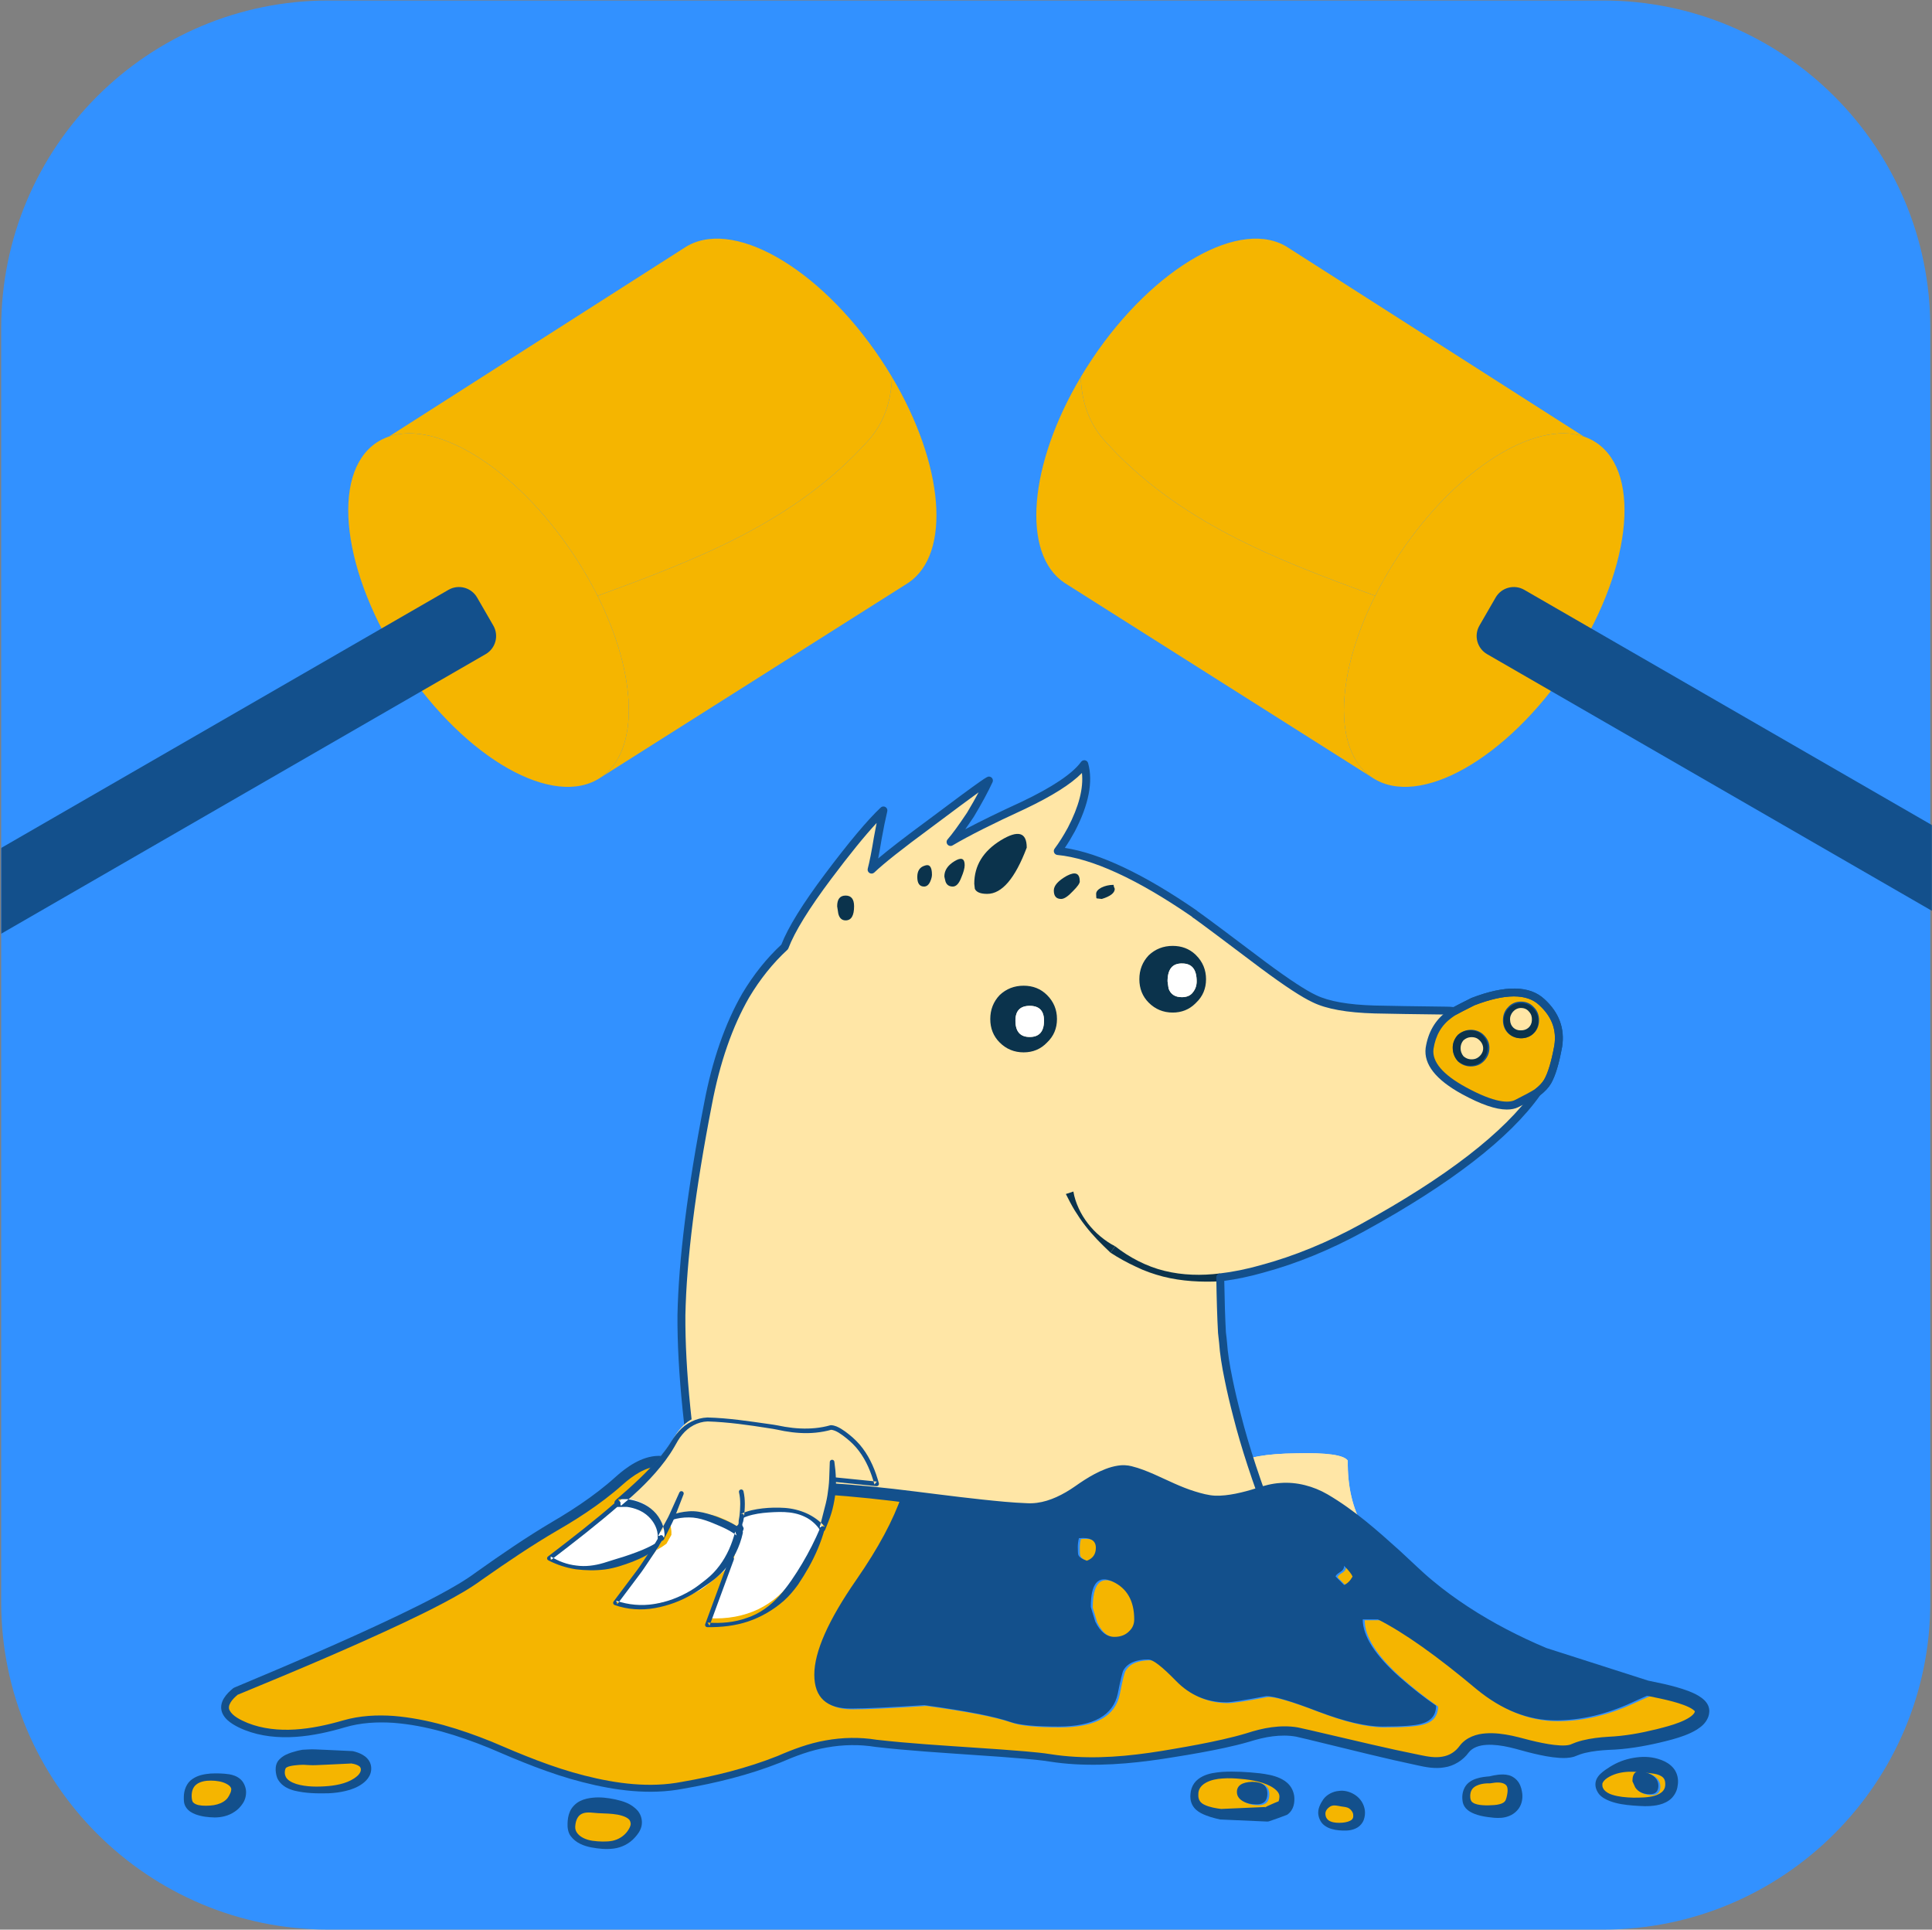
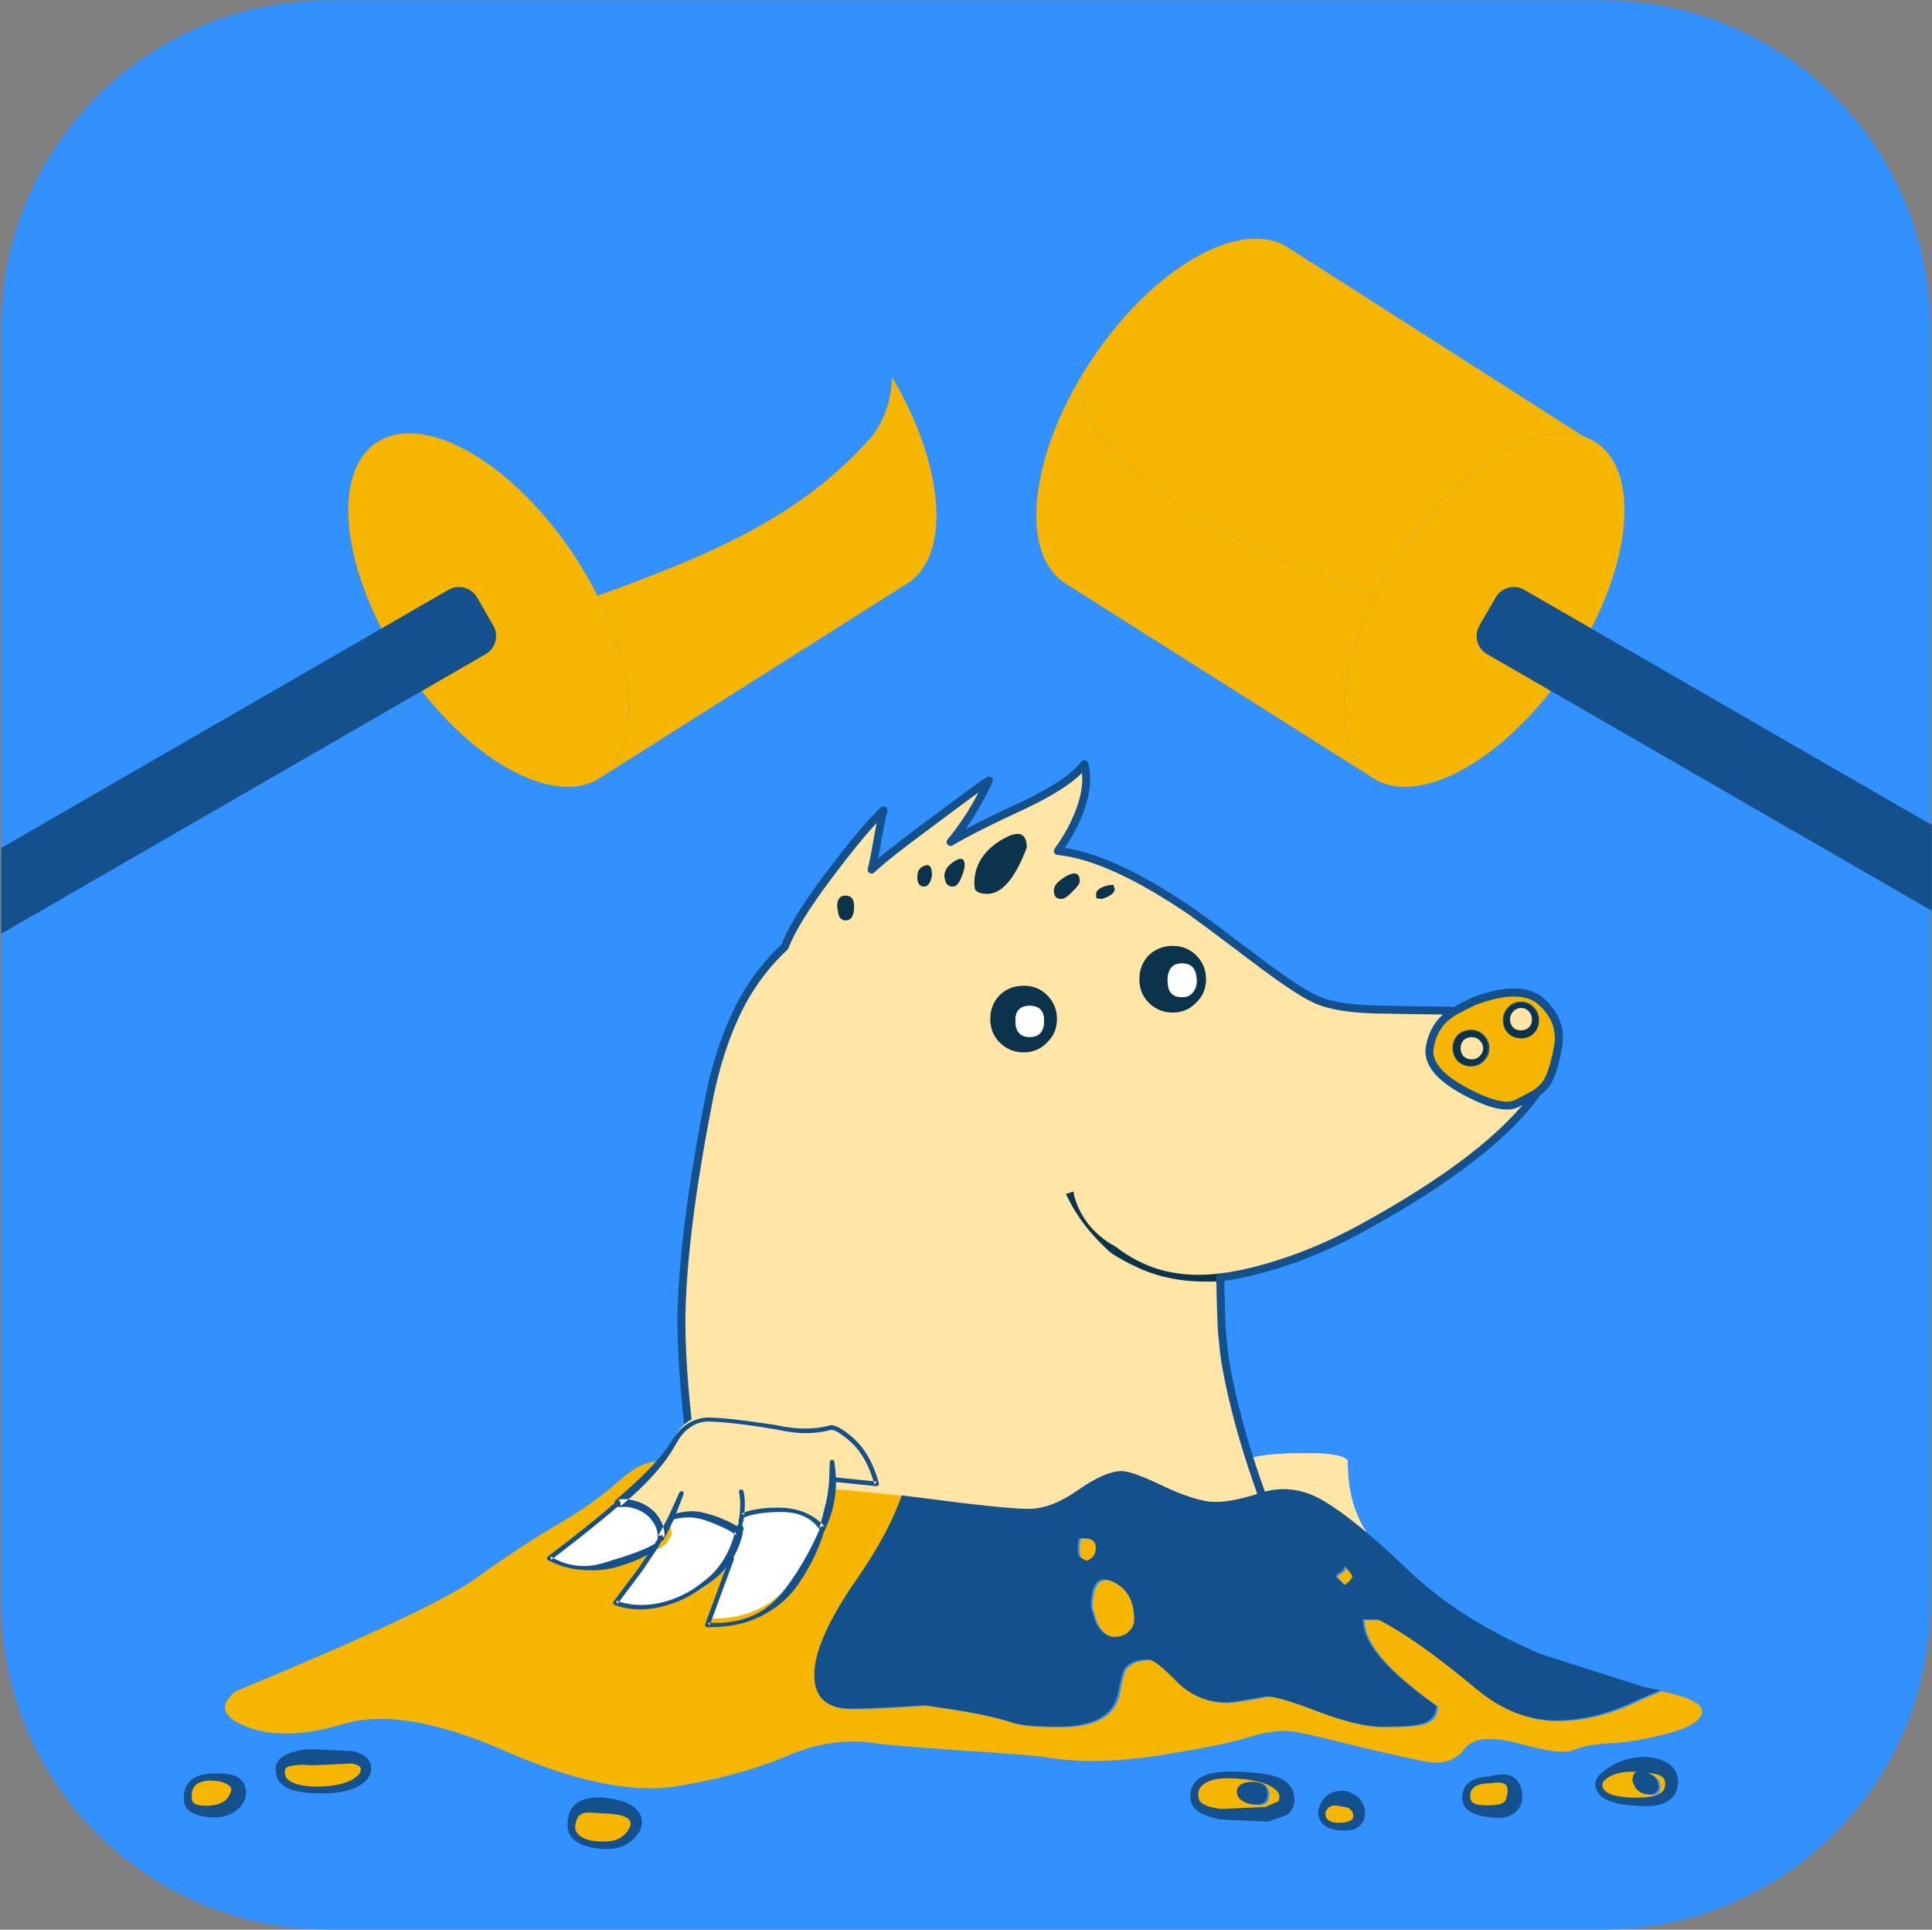
<svg xmlns="http://www.w3.org/2000/svg" xmlns:xlink="http://www.w3.org/1999/xlink" width="1437px" height="1435px" viewBox="0 0 1437 1435" version="1.1">
  <rect x="0" y="0" width="1437" height="1435" fill="#808080" stroke="none" />
  <title>Group 5mole</title>
  <desc>Created with Sketch.</desc>
  <defs>
    <path d="M243.761,0.921 C109.13,0.921 0,109.986 0,244.518 L0,244.518 L0,1192.39 C0,1326.921 109.13,1435.986 243.761,1435.986 L243.761,1435.986 L1192.245,1435.986 C1326.864,1435.986 1436,1326.921 1436,1192.39 L1436,1192.39 L1436,244.518 C1436,109.986 1326.864,0.921 1192.245,0.921 L1192.245,0.921" id="path-1" />
    <path d="M243.761,0.921 C109.13,0.921 0,109.986 0,244.518 L0,244.518 L0,1192.39 C0,1326.921 109.13,1435.986 243.761,1435.986 L243.761,1435.986 L1192.245,1435.986 C1326.864,1435.986 1436,1326.921 1436,1192.39 L1436,1192.39 L1436,244.518 C1436,109.986 1326.864,0.921 1192.245,0.921 L1192.245,0.921" id="path-3" />
    <path d="M243.761,0.921 C109.13,0.921 0,109.986 0,244.518 L0,244.518 L0,1192.39 C0,1326.921 109.13,1435.986 243.761,1435.986 L243.761,1435.986 L1192.245,1435.986 C1326.864,1435.986 1436,1326.921 1436,1192.39 L1436,1192.39 L1436,244.518 C1436,109.986 1326.864,0.921 1192.245,0.921 L1192.245,0.921" id="path-5" />
    <path d="M243.761,0.921 C109.13,0.921 0,109.986 0,244.518 L0,244.518 L0,1192.39 C0,1326.921 109.13,1435.986 243.761,1435.986 L243.761,1435.986 L1192.245,1435.986 C1326.864,1435.986 1436,1326.921 1436,1192.39 L1436,1192.39 L1436,244.518 C1436,109.986 1326.864,0.921 1192.245,0.921 L1192.245,0.921" id="path-7" />
    <path d="M243.761,0.921 C109.13,0.921 0,109.986 0,244.518 L0,244.518 L0,1192.39 C0,1326.921 109.13,1435.986 243.761,1435.986 L243.761,1435.986 L1192.245,1435.986 C1326.864,1435.986 1436,1326.921 1436,1192.39 L1436,1192.39 L1436,244.518 C1436,109.986 1326.864,0.921 1192.245,0.921 L1192.245,0.921" id="path-9" />
    <path d="M243.761,0.921 C109.13,0.921 0,109.986 0,244.518 L0,244.518 L0,1192.39 C0,1326.921 109.13,1435.986 243.761,1435.986 L243.761,1435.986 L1192.245,1435.986 C1326.864,1435.986 1436,1326.921 1436,1192.39 L1436,1192.39 L1436,244.518 C1436,109.986 1326.864,0.921 1192.245,0.921 L1192.245,0.921" id="path-11" />
    <path d="M243.761,0.921 C109.13,0.921 0,109.986 0,244.518 L0,244.518 L0,1192.39 C0,1326.921 109.13,1435.986 243.761,1435.986 L243.761,1435.986 L1192.245,1435.986 C1326.864,1435.986 1436,1326.921 1436,1192.39 L1436,1192.39 L1436,244.518 C1436,109.986 1326.864,0.921 1192.245,0.921 L1192.245,0.921 L243.761,0.921 Z" id="path-13" />
    <path d="M243.761,0.921 C109.13,0.921 0,109.986 0,244.518 L0,244.518 L0,1192.39 C0,1326.921 109.13,1435.986 243.761,1435.986 L243.761,1435.986 L1192.245,1435.986 C1326.864,1435.986 1436,1326.921 1436,1192.39 L1436,1192.39 L1436,244.518 C1436,109.986 1326.864,0.921 1192.245,0.921 L1192.245,0.921" id="path-15" />
    <path d="M243.761,0.921 C109.13,0.921 0,109.986 0,244.518 L0,244.518 L0,1192.39 C0,1326.921 109.13,1435.986 243.761,1435.986 L243.761,1435.986 L1192.245,1435.986 C1326.864,1435.986 1436,1326.921 1436,1192.39 L1436,1192.39 L1436,244.518 C1436,109.986 1326.864,0.921 1192.245,0.921 L1192.245,0.921" id="path-17" />
    <path d="M243.761,0.921 C109.13,0.921 0,109.986 0,244.518 L0,244.518 L0,1192.39 C0,1326.921 109.13,1435.986 243.761,1435.986 L243.761,1435.986 L1192.245,1435.986 C1326.864,1435.986 1436,1326.921 1436,1192.39 L1436,1192.39 L1436,244.518 C1436,109.986 1326.864,0.921 1192.245,0.921 L1192.245,0.921 L243.761,0.921 Z" id="path-19" />
    <path d="M243.761,0.921 C109.13,0.921 0,109.986 0,244.518 L0,244.518 L0,1192.39 C0,1326.921 109.13,1435.986 243.761,1435.986 L243.761,1435.986 L1192.245,1435.986 C1326.864,1435.986 1436,1326.921 1436,1192.39 L1436,1192.39 L1436,244.518 C1436,109.986 1326.864,0.921 1192.245,0.921 L1192.245,0.921" id="path-21" />
    <path d="M243.761,0.921 C109.13,0.921 0,109.986 0,244.518 L0,244.518 L0,1192.39 C0,1326.921 109.13,1435.986 243.761,1435.986 L243.761,1435.986 L1192.245,1435.986 C1326.864,1435.986 1436,1326.921 1436,1192.39 L1436,1192.39 L1436,244.518 C1436,109.986 1326.864,0.921 1192.245,0.921 L1192.245,0.921 L243.761,0.921 Z" id="path-23" />
    <path d="M243.761,0.921 C109.13,0.921 0,109.986 0,244.518 L0,244.518 L0,1192.39 C0,1326.921 109.13,1435.986 243.761,1435.986 L243.761,1435.986 L1192.245,1435.986 C1326.864,1435.986 1436,1326.921 1436,1192.39 L1436,1192.39 L1436,244.518 C1436,109.986 1326.864,0.921 1192.245,0.921 L1192.245,0.921" id="path-25" />
    <path d="M243.761,0.921 C109.13,0.921 0,109.986 0,244.518 L0,244.518 L0,1192.39 C0,1326.921 109.13,1435.986 243.761,1435.986 L243.761,1435.986 L1192.245,1435.986 C1326.864,1435.986 1436,1326.921 1436,1192.39 L1436,1192.39 L1436,244.518 C1436,109.986 1326.864,0.921 1192.245,0.921 L1192.245,0.921 L243.761,0.921 Z" id="path-27" />
    <path d="M243.761,0.921 C109.13,0.921 0,109.986 0,244.518 L0,244.518 L0,1192.39 C0,1326.921 109.13,1435.986 243.761,1435.986 L243.761,1435.986 L1192.245,1435.986 C1326.864,1435.986 1436,1326.921 1436,1192.39 L1436,1192.39 L1436,244.518 C1436,109.986 1326.864,0.921 1192.245,0.921 L1192.245,0.921 L243.761,0.921 Z" id="path-29" />
    <path d="M243.761,0.921 C109.13,0.921 0,109.986 0,244.518 L0,244.518 L0,1192.39 C0,1326.921 109.13,1435.986 243.761,1435.986 L243.761,1435.986 L1192.245,1435.986 C1326.864,1435.986 1436,1326.921 1436,1192.39 L1436,1192.39 L1436,244.518 C1436,109.986 1326.864,0.921 1192.245,0.921 L1192.245,0.921" id="path-31" />
    <path d="M243.761,0.921 C109.13,0.921 0,109.986 0,244.518 L0,244.518 L0,1192.39 C0,1326.921 109.13,1435.986 243.761,1435.986 L243.761,1435.986 L1192.245,1435.986 C1326.864,1435.986 1436,1326.921 1436,1192.39 L1436,1192.39 L1436,244.518 C1436,109.986 1326.864,0.921 1192.245,0.921 L1192.245,0.921" id="path-33" />
-     <path d="M243.761,0.921 C109.13,0.921 0,109.986 0,244.518 L0,244.518 L0,1192.39 C0,1326.921 109.13,1435.986 243.761,1435.986 L243.761,1435.986 L1192.245,1435.986 C1326.864,1435.986 1436,1326.921 1436,1192.39 L1436,1192.39 L1436,244.518 C1436,109.986 1326.864,0.921 1192.245,0.921 L1192.245,0.921 L243.761,0.921 Z" id="path-35" />
    <path d="M243.761,0.921 C109.13,0.921 0,109.986 0,244.518 L0,244.518 L0,1192.39 C0,1326.921 109.13,1435.986 243.761,1435.986 L243.761,1435.986 L1192.245,1435.986 C1326.864,1435.986 1436,1326.921 1436,1192.39 L1436,1192.39 L1436,244.518 C1436,109.986 1326.864,0.921 1192.245,0.921 L1192.245,0.921" id="path-37" />
    <path d="M243.761,0.921 C109.13,0.921 0,109.986 0,244.518 L0,244.518 L0,1192.39 C0,1326.921 109.13,1435.986 243.761,1435.986 L243.761,1435.986 L1192.245,1435.986 C1326.864,1435.986 1436,1326.921 1436,1192.39 L1436,1192.39 L1436,244.518 C1436,109.986 1326.864,0.921 1192.245,0.921 L1192.245,0.921" id="path-39" />
    <path d="M243.761,0.921 C109.13,0.921 0,109.986 0,244.518 L0,244.518 L0,1192.39 C0,1326.921 109.13,1435.986 243.761,1435.986 L243.761,1435.986 L1192.245,1435.986 C1326.864,1435.986 1436,1326.921 1436,1192.39 L1436,1192.39 L1436,244.518 C1436,109.986 1326.864,0.921 1192.245,0.921 L1192.245,0.921" id="path-41" />
    <path d="M243.761,0.921 C109.13,0.921 0,109.986 0,244.518 L0,244.518 L0,1192.39 C0,1326.921 109.13,1435.986 243.761,1435.986 L243.761,1435.986 L1192.245,1435.986 C1326.864,1435.986 1436,1326.921 1436,1192.39 L1436,1192.39 L1436,244.518 C1436,109.986 1326.864,0.921 1192.245,0.921 L1192.245,0.921" id="path-43" />
    <path d="M243.761,0.921 C109.13,0.921 0,109.986 0,244.518 L0,244.518 L0,1192.39 C0,1326.921 109.13,1435.986 243.761,1435.986 L243.761,1435.986 L1192.245,1435.986 C1326.864,1435.986 1436,1326.921 1436,1192.39 L1436,1192.39 L1436,244.518 C1436,109.986 1326.864,0.921 1192.245,0.921 L1192.245,0.921" id="path-45" />
    <path d="M243.761,0.921 C109.13,0.921 0,109.986 0,244.518 L0,244.518 L0,1192.39 C0,1326.921 109.13,1435.986 243.761,1435.986 L243.761,1435.986 L1192.245,1435.986 C1326.864,1435.986 1436,1326.921 1436,1192.39 L1436,1192.39 L1436,244.518 C1436,109.986 1326.864,0.921 1192.245,0.921 L1192.245,0.921" id="path-47" />
    <path d="M243.761,0.921 C109.13,0.921 0,109.986 0,244.518 L0,244.518 L0,1192.39 C0,1326.921 109.13,1435.986 243.761,1435.986 L243.761,1435.986 L1192.245,1435.986 C1326.864,1435.986 1436,1326.921 1436,1192.39 L1436,1192.39 L1436,244.518 C1436,109.986 1326.864,0.921 1192.245,0.921 L1192.245,0.921" id="path-49" />
    <path d="M243.761,0.921 C109.13,0.921 0,109.986 0,244.518 L0,244.518 L0,1192.39 C0,1326.921 109.13,1435.986 243.761,1435.986 L243.761,1435.986 L1192.245,1435.986 C1326.864,1435.986 1436,1326.921 1436,1192.39 L1436,1192.39 L1436,244.518 C1436,109.986 1326.864,0.921 1192.245,0.921 L1192.245,0.921" id="path-51" />
    <path d="M243.761,0.921 C109.13,0.921 0,109.986 0,244.518 L0,244.518 L0,1192.39 C0,1326.921 109.13,1435.986 243.761,1435.986 L243.761,1435.986 L1192.245,1435.986 C1326.864,1435.986 1436,1326.921 1436,1192.39 L1436,1192.39 L1436,244.518 C1436,109.986 1326.864,0.921 1192.245,0.921 L1192.245,0.921" id="path-53" />
    <path d="M243.761,0.921 C109.13,0.921 0,109.986 0,244.518 L0,244.518 L0,1192.39 C0,1326.921 109.13,1435.986 243.761,1435.986 L243.761,1435.986 L1192.245,1435.986 C1326.864,1435.986 1436,1326.921 1436,1192.39 L1436,1192.39 L1436,244.518 C1436,109.986 1326.864,0.921 1192.245,0.921 L1192.245,0.921" id="path-55" />
    <path d="M243.761,0.921 C109.13,0.921 0,109.986 0,244.518 L0,244.518 L0,1192.39 C0,1326.921 109.13,1435.986 243.761,1435.986 L243.761,1435.986 L1192.245,1435.986 C1326.864,1435.986 1436,1326.921 1436,1192.39 L1436,1192.39 L1436,244.518 C1436,109.986 1326.864,0.921 1192.245,0.921 L1192.245,0.921" id="path-57" />
    <path d="M243.761,0.921 C109.13,0.921 0,109.986 0,244.518 L0,244.518 L0,1192.39 C0,1326.921 109.13,1435.986 243.761,1435.986 L243.761,1435.986 L1192.245,1435.986 C1326.864,1435.986 1436,1326.921 1436,1192.39 L1436,1192.39 L1436,244.518 C1436,109.986 1326.864,0.921 1192.245,0.921 L1192.245,0.921 L243.761,0.921 Z" id="path-59" />
    <path d="M243.761,0.921 C109.13,0.921 0,109.986 0,244.518 L0,244.518 L0,1192.39 C0,1326.921 109.13,1435.986 243.761,1435.986 L243.761,1435.986 L1192.245,1435.986 C1326.864,1435.986 1436,1326.921 1436,1192.39 L1436,1192.39 L1436,244.518 C1436,109.986 1326.864,0.921 1192.245,0.921 L1192.245,0.921 L243.761,0.921 Z" id="path-61" />
    <path d="M243.761,0.921 C109.13,0.921 0,109.986 0,244.518 L0,244.518 L0,1192.39 C0,1326.921 109.13,1435.986 243.761,1435.986 L243.761,1435.986 L1192.245,1435.986 C1326.864,1435.986 1436,1326.921 1436,1192.39 L1436,1192.39 L1436,244.518 C1436,109.986 1326.864,0.921 1192.245,0.921 L1192.245,0.921" id="path-63" />
    <path d="M243.761,0.921 C109.13,0.921 0,109.986 0,244.518 L0,244.518 L0,1192.39 C0,1326.921 109.13,1435.986 243.761,1435.986 L243.761,1435.986 L1192.245,1435.986 C1326.864,1435.986 1436,1326.921 1436,1192.39 L1436,1192.39 L1436,244.518 C1436,109.986 1326.864,0.921 1192.245,0.921 L1192.245,0.921" id="path-65" />
    <path d="M243.761,0.921 C109.13,0.921 0,109.986 0,244.518 L0,244.518 L0,1192.39 C0,1326.921 109.13,1435.986 243.761,1435.986 L243.761,1435.986 L1192.245,1435.986 C1326.864,1435.986 1436,1326.921 1436,1192.39 L1436,1192.39 L1436,244.518 C1436,109.986 1326.864,0.921 1192.245,0.921 L1192.245,0.921" id="path-67" />
    <path d="M243.761,0.921 C109.13,0.921 0,109.986 0,244.518 L0,244.518 L0,1192.39 C0,1326.921 109.13,1435.986 243.761,1435.986 L243.761,1435.986 L1192.245,1435.986 C1326.864,1435.986 1436,1326.921 1436,1192.39 L1436,1192.39 L1436,244.518 C1436,109.986 1326.864,0.921 1192.245,0.921 L1192.245,0.921 L243.761,0.921 Z" id="path-69" />
    <path d="M243.761,0.921 C109.13,0.921 0,109.986 0,244.518 L0,244.518 L0,1192.39 C0,1326.921 109.13,1435.986 243.761,1435.986 L243.761,1435.986 L1192.245,1435.986 C1326.864,1435.986 1436,1326.921 1436,1192.39 L1436,1192.39 L1436,244.518 C1436,109.986 1326.864,0.921 1192.245,0.921 L1192.245,0.921" id="path-71" />
    <path d="M243.761,0.921 C109.13,0.921 0,109.986 0,244.518 L0,244.518 L0,1192.39 C0,1326.921 109.13,1435.986 243.761,1435.986 L243.761,1435.986 L1192.245,1435.986 C1326.864,1435.986 1436,1326.921 1436,1192.39 L1436,1192.39 L1436,244.518 C1436,109.986 1326.864,0.921 1192.245,0.921 L1192.245,0.921 L243.761,0.921 Z" id="path-73" />
    <path d="M243.761,0.921 C109.13,0.921 0,109.986 0,244.518 L0,244.518 L0,1192.39 C0,1326.921 109.13,1435.986 243.761,1435.986 L243.761,1435.986 L1192.245,1435.986 C1326.864,1435.986 1436,1326.921 1436,1192.39 L1436,1192.39 L1436,244.518 C1436,109.986 1326.864,0.921 1192.245,0.921 L1192.245,0.921" id="path-75" />
    <path d="M243.761,0.921 C109.13,0.921 0,109.986 0,244.518 L0,244.518 L0,1192.39 C0,1326.921 109.13,1435.986 243.761,1435.986 L243.761,1435.986 L1192.245,1435.986 C1326.864,1435.986 1436,1326.921 1436,1192.39 L1436,1192.39 L1436,244.518 C1436,109.986 1326.864,0.921 1192.245,0.921 L1192.245,0.921 L243.761,0.921 Z" id="path-77" />
    <path d="M243.761,0.921 C109.13,0.921 0,109.986 0,244.518 L0,244.518 L0,1192.39 C0,1326.921 109.13,1435.986 243.761,1435.986 L243.761,1435.986 L1192.245,1435.986 C1326.864,1435.986 1436,1326.921 1436,1192.39 L1436,1192.39 L1436,244.518 C1436,109.986 1326.864,0.921 1192.245,0.921 L1192.245,0.921" id="path-79" />
    <path d="M243.761,0.921 C109.13,0.921 0,109.986 0,244.518 L0,244.518 L0,1192.39 C0,1326.921 109.13,1435.986 243.761,1435.986 L243.761,1435.986 L1192.245,1435.986 C1326.864,1435.986 1436,1326.921 1436,1192.39 L1436,1192.39 L1436,244.518 C1436,109.986 1326.864,0.921 1192.245,0.921 L1192.245,0.921 L243.761,0.921 Z" id="path-81" />
  </defs>
  <g id="Page-1" stroke="none" stroke-width="1" fill="none" fill-rule="evenodd">
    <g id="Artboard" transform="translate(-4337, -4448)">
      <g id="Group-5" transform="translate(4337.885, 4448.365)">
        <path d="M1191.297,1434.621 L243.561,1434.621 C109.043,1434.621 0,1325.59 0,1191.1 L0,243.521 C0,109.025 109.043,-1.13686838e-13 243.561,-1.13686838e-13 L1191.297,-1.13686838e-13 C1325.809,-1.13686838e-13 1434.858,109.025 1434.858,243.521 L1434.858,1191.1 C1434.858,1325.59 1325.809,1434.621 1191.297,1434.621" id="Fill-3" fill="#3291FF" />
        <g id="Group-1662" transform="translate(0.115, 0.635)">
          <g id="Group-1541">
            <mask id="mask-2" fill="white">
              <use xlink:href="#path-1" />
            </mask>
            <g id="Clip-1540" />
            <path d="M1012.797,1134.303 C1004.963,1120.599 1001.179,1104.243 1001.462,1085.228 C998.666,1081.035 985.942,1079.217 963.272,1079.782 C940.608,1080.058 925.925,1082.717 919.209,1087.739 C922.005,1100.89 936.83,1117.946 963.69,1138.914 C988.873,1159.04 1012.932,1169.385 1035.879,1169.95 C1028.045,1159.604 1020.342,1147.718 1012.797,1134.303" id="Fill-1539" fill="#FFE6A6" mask="url(#mask-2)" />
          </g>
          <g id="Group-1544">
            <mask id="mask-4" fill="white">
              <use xlink:href="#path-3" />
            </mask>
            <g id="Clip-1543" />
            <path d="M963.272,1079.782 C985.942,1079.217 998.666,1081.035 1001.462,1085.228 C1001.179,1104.243 1004.963,1120.599 1012.797,1134.303 C1020.342,1147.718 1028.045,1159.604 1035.879,1169.95 C1012.932,1169.385 988.873,1159.04 963.69,1138.914 C936.83,1117.946 922.005,1100.89 919.209,1087.745 C925.925,1082.717 940.608,1080.058 963.272,1079.782" id="Fill-1542" fill="#FFE6A6" mask="url(#mask-4)" />
          </g>
          <g id="Group-1547">
            <mask id="mask-6" fill="white">
              <use xlink:href="#path-5" />
            </mask>
            <g id="Clip-1546" />
            <path d="M1126.944,819.762 C1119.387,823.391 1106.375,820.179 1087.907,810.11 C1069.445,800.047 1060.917,789.561 1062.312,778.657 C1063.995,767.758 1068.886,759.366 1077.002,753.496 C1078.12,752.661 1079.379,751.814 1080.774,750.979 C1078.82,750.702 1077.002,750.561 1075.324,750.561 C1051.266,750.279 1033.357,749.996 1021.61,749.72 C1001.465,749.161 986.493,746.509 976.7,741.751 C968.872,738.122 956.284,729.87 938.928,717.013 C911.515,696.323 894.865,683.878 888.998,679.684 C888.433,679.408 887.874,678.978 887.314,678.426 C845.912,649.912 812.06,634.385 785.753,631.874 C789.113,627.398 792.474,622.087 795.828,615.935 C805.904,596.644 809.123,580.424 805.48,567.284 C798.771,576.518 783.658,586.717 760.158,597.903 C736.381,608.807 718.331,617.888 706.019,625.163 C709.656,620.97 714.559,614.265 720.709,605.031 C726.582,595.245 731.196,586.717 734.557,579.453 C733.721,579.453 718.755,590.351 689.658,612.166 C668.395,627.816 654.265,639.002 647.267,645.719 C648.668,640.402 650.21,632.568 651.887,622.223 C653.282,614.4 654.682,607.543 656.083,601.679 C646.29,610.901 632.577,627.263 614.957,650.748 C598.166,673.115 587.396,690.588 582.647,703.169 C571.683,713.255 562.031,725.277 553.686,739.233 C540.932,761.359 531.563,788.343 525.566,820.179 C513.26,883.363 506.68,935.649 505.845,977.031 C505.562,1018.13 510.876,1070.275 521.794,1133.459 L827.303,1133.459 L946.073,1133.459 C934.037,1102.422 925.086,1075.303 919.212,1052.095 C916.652,1042.332 914.551,1033.386 912.915,1025.258 C910.614,1014.319 909.208,1005.097 908.719,997.574 C908.513,995.24 908.231,992.728 907.883,990.034 C907.265,978.783 906.848,965.086 906.618,948.929 C916.417,947.812 926.763,945.718 937.674,942.636 C962.575,935.926 987.481,925.721 1012.37,912.029 C1076.725,876.8 1120.088,843.246 1142.469,811.375 C1139.391,813.322 1134.218,816.127 1126.944,819.762" id="Fill-1545" fill="#FFE6A6" mask="url(#mask-6)" />
          </g>
          <g id="Group-1550">
            <mask id="mask-8" fill="white">
              <use xlink:href="#path-7" />
            </mask>
            <g id="Clip-1549" />
            <path d="M1119.812,757.688 C1119.812,754.612 1120.783,752.095 1122.742,750.136 C1124.702,747.901 1127.221,746.784 1130.299,746.784 C1133.377,746.784 1135.89,747.901 1137.85,750.136 C1139.81,752.095 1140.793,754.612 1140.793,757.688 C1140.793,760.758 1139.81,763.287 1137.85,765.24 C1135.89,767.192 1133.377,768.175 1130.299,768.175 C1127.221,768.175 1124.702,767.192 1122.742,765.24 C1120.783,763.287 1119.812,760.758 1119.812,757.688 M1085.389,770.686 C1087.631,768.728 1090.156,767.757 1092.951,767.757 C1096.023,767.757 1098.548,768.728 1100.502,770.686 C1102.75,772.927 1103.857,775.438 1103.857,778.244 C1103.857,781.314 1102.75,783.966 1100.502,786.213 C1098.548,788.16 1096.023,789.142 1092.951,789.142 C1090.156,789.142 1087.631,788.16 1085.389,786.213 C1083.429,783.966 1082.458,781.314 1082.458,778.244 C1082.458,775.438 1083.429,772.927 1085.389,770.686 M1094.635,743.843 C1087.349,747.484 1082.735,749.86 1080.775,750.977 C1079.38,751.813 1078.121,752.66 1077.002,753.495 C1068.887,759.37 1063.996,767.757 1062.307,778.655 C1060.918,789.559 1069.452,800.046 1087.908,810.115 C1106.376,820.178 1119.388,823.389 1126.939,819.761 C1134.219,816.126 1139.392,813.32 1142.47,811.374 C1145.824,808.851 1148.343,806.198 1150.021,803.404 C1153.104,798.088 1155.759,789.283 1157.995,776.979 C1159.955,764.399 1155.9,753.495 1145.824,744.273 C1135.755,734.762 1118.688,734.621 1094.635,743.843" id="Fill-1548" fill="#F5B500" mask="url(#mask-8)" />
          </g>
          <g id="Group-1553">
            <mask id="mask-10" fill="white">
              <use xlink:href="#path-9" />
            </mask>
            <g id="Clip-1552" />
            <path d="M1130.3,749.728 C1128.058,749.728 1126.357,750.475 1124.957,752.074 C1123.432,753.609 1122.755,755.397 1122.755,757.691 C1122.755,759.985 1123.432,761.773 1124.821,763.155 C1127.628,765.96 1132.966,765.96 1135.774,763.155 C1137.174,761.767 1137.851,759.973 1137.851,757.691 C1137.851,755.403 1137.174,753.615 1135.774,752.227 C1134.238,750.475 1132.543,749.728 1130.3,749.728 M1130.3,771.118 C1126.434,771.118 1123.191,769.842 1120.66,767.325 C1118.147,764.813 1116.87,761.573 1116.87,757.691 C1116.87,753.803 1118.147,750.569 1120.66,748.057 C1123.061,745.311 1126.345,743.846 1130.3,743.846 C1134.249,743.846 1137.533,745.311 1140.064,748.204 C1142.453,750.58 1143.736,753.815 1143.736,757.691 C1143.736,761.567 1142.453,764.802 1139.934,767.325 C1137.404,769.842 1134.161,771.118 1130.3,771.118 M1087.479,772.777 C1086.079,774.424 1085.402,776.218 1085.402,778.247 C1085.402,780.605 1086.126,782.575 1087.609,784.275 C1090.61,786.81 1095.76,786.798 1098.42,784.134 C1100.097,782.452 1100.915,780.529 1100.915,778.247 C1100.915,776.229 1100.097,774.441 1098.426,772.777 C1095.801,770.142 1091.005,769.807 1087.479,772.777 M1092.947,792.086 C1089.439,792.086 1086.243,790.856 1083.46,788.427 C1080.747,785.369 1079.517,782.034 1079.517,778.247 C1079.517,774.718 1080.747,771.524 1083.177,768.748 L1083.454,768.478 C1089.304,763.373 1097.79,763.819 1102.587,768.613 C1105.382,771.395 1106.801,774.635 1106.801,778.247 C1106.801,782.117 1105.382,785.493 1102.581,788.292 C1100.056,790.809 1096.825,792.086 1092.947,792.086 M1095.825,746.54 C1088.727,750.086 1084.154,752.439 1082.236,753.527 C1080.982,754.286 1079.805,755.074 1078.757,755.856 C1071.212,761.32 1066.793,768.919 1065.215,779.105 C1064.009,788.563 1072.119,798.149 1089.315,807.536 C1111.103,819.399 1121.113,819.305 1125.663,817.117 C1132.719,813.588 1137.857,810.818 1140.888,808.895 C1143.736,806.736 1146.026,804.342 1147.497,801.89 C1150.369,796.938 1152.941,788.369 1155.101,776.459 C1156.908,764.872 1153.223,755.033 1143.836,746.44 C1134.691,737.806 1118.547,737.841 1095.825,746.54 M1119.789,824.133 C1111.532,824.133 1100.533,820.346 1086.502,812.7 C1066.957,802.037 1057.835,790.462 1059.389,778.282 C1061.202,766.548 1066.54,757.438 1075.273,751.11 C1076.439,750.251 1077.774,749.351 1079.258,748.457 C1081.341,747.269 1086.049,744.846 1093.317,741.217 L1093.582,741.1 C1118.671,731.472 1136.927,731.819 1147.844,742.135 C1158.614,751.992 1163.016,763.872 1160.904,777.435 C1158.573,790.268 1155.848,799.226 1152.564,804.884 C1150.675,808.024 1147.88,810.983 1144.237,813.723 C1140.847,815.888 1135.532,818.758 1128.252,822.392 C1125.839,823.557 1123.026,824.133 1119.789,824.133" id="Fill-1551" fill="#13508C" mask="url(#mask-10)" />
          </g>
          <g id="Group-1556">
            <mask id="mask-12" fill="white">
              <use xlink:href="#path-11" />
            </mask>
            <g id="Clip-1555" />
            <path d="M1092.949,767.757 C1090.154,767.757 1087.635,768.733 1085.392,770.691 C1083.433,772.926 1082.462,775.438 1082.462,778.243 C1082.462,781.313 1083.433,783.966 1085.392,786.212 C1087.635,788.159 1090.154,789.141 1092.949,789.141 C1096.021,789.141 1098.546,788.159 1100.5,786.212 C1102.748,783.966 1103.86,781.313 1103.86,778.243 C1103.86,775.438 1102.748,772.926 1100.5,770.691 C1098.546,768.733 1096.021,767.757 1092.949,767.757 M1122.74,750.136 C1120.78,752.094 1119.809,754.612 1119.809,757.688 C1119.809,760.764 1120.78,763.287 1122.74,765.239 C1124.706,767.192 1127.219,768.174 1130.303,768.174 C1133.375,768.174 1135.894,767.192 1137.853,765.239 C1139.813,763.287 1140.796,760.764 1140.796,757.688 C1140.796,754.612 1139.813,752.094 1137.853,750.136 C1135.894,747.901 1133.375,746.789 1130.303,746.789 C1127.219,746.789 1124.706,747.901 1122.74,750.136" id="Fill-1554" fill="#FFE6A6" mask="url(#mask-12)" />
          </g>
          <g id="Group-1559">
            <mask id="mask-14" fill="white">
              <use xlink:href="#path-13" />
            </mask>
            <g id="Clip-1558" />
            <path d="M797.367,885.101 C798.068,889.429 799.498,893.611 801.328,897.616 C803.135,901.639 805.518,905.392 808.196,908.903 C810.939,912.367 813.981,915.613 817.401,918.419 C820.791,921.248 824.428,923.789 828.382,925.782 L824.957,930.564 C821.609,927.323 818.254,924.183 815.105,920.854 C811.986,917.496 808.932,914.108 806.172,910.473 C803.347,906.891 800.81,903.08 798.391,899.181 C795.996,895.252 793.889,891.141 791.776,886.942 L797.367,885.101 Z" id="Fill-1557" fill="#0B334C" mask="url(#mask-14)" />
          </g>
          <g id="Group-1562">
            <mask id="mask-16" fill="white">
              <use xlink:href="#path-15" />
            </mask>
            <g id="Clip-1561" />
            <path d="M1102.162,778.241 C1102.056,776.477 1101.391,774.895 1100.296,773.548 C1099.143,772.16 1097.795,771.107 1096.282,770.672 C1094.799,770.207 1092.94,770.178 1091.415,770.537 C1089.873,770.907 1088.532,771.731 1087.278,772.836 L1087.543,772.566 C1086.048,774.318 1085.401,776.242 1085.365,778.4 C1085.324,780.676 1086.083,782.641 1087.443,784.423 L1087.178,784.164 C1088.42,785.364 1089.85,786.205 1091.462,786.575 C1093.046,786.94 1094.964,786.887 1096.5,786.358 C1099.531,785.299 1102.409,781.905 1102.162,778.241 M1105.558,778.241 C1105.469,783.099 1102.974,788.081 1098.124,790.322 C1095.712,791.38 1093.228,791.692 1090.633,791.392 C1088.037,791.069 1085.554,789.857 1083.611,788.263 L1083.594,788.246 L1083.347,787.999 C1080.922,785.546 1079.604,781.864 1079.557,778.482 C1079.345,774.954 1080.951,771.266 1083.247,768.808 L1083.411,768.631 L1083.511,768.543 C1085.389,766.884 1087.884,765.673 1090.48,765.332 C1093.081,764.996 1095.541,765.273 1097.977,766.296 C1100.414,767.331 1102.291,769.213 1103.586,771.201 C1104.946,773.242 1105.699,775.806 1105.558,778.241" id="Fill-1560" fill="#0B334C" mask="url(#mask-16)" />
          </g>
          <g id="Group-1565">
            <mask id="mask-18" fill="white">
              <use xlink:href="#path-17" />
            </mask>
            <g id="Clip-1564" />
            <path d="M1138.404,757.688 C1138.522,755.33 1138.004,753.259 1136.362,751.466 C1134.867,749.531 1132.819,748.613 1130.394,748.613 C1125.675,748.484 1121.784,753.018 1122.19,757.512 C1122.267,762.223 1125.845,765.463 1130.212,765.234 C1134.538,765.357 1138.245,762.44 1138.404,757.688 M1143.183,757.688 C1143.383,760.899 1142.289,764.681 1139.764,767.251 C1137.357,769.933 1133.49,771.227 1130.171,771.11 C1126.834,771.104 1123.044,769.692 1120.666,767.028 C1118.183,764.422 1117.2,760.629 1117.435,757.441 C1117.482,754.23 1119.077,750.613 1121.461,748.554 C1123.644,746.125 1127.258,744.778 1130.424,744.967 C1137.057,744.82 1143.183,750.901 1143.183,757.688" id="Fill-1563" fill="#0B334C" mask="url(#mask-18)" />
          </g>
          <g id="Group-1568">
            <mask id="mask-20" fill="white">
              <use xlink:href="#path-19" />
            </mask>
            <g id="Clip-1567" />
            <path d="M828.394,925.788 C839.188,934.252 851.812,940.833 865.159,944.097 C878.56,947.391 892.632,947.744 906.356,946.003 L906.88,951.861 C892.567,952.578 878.072,951.908 864.088,948.355 C857.155,946.55 850.24,944.168 843.825,940.992 C837.334,937.98 831.013,934.516 824.946,930.558 L828.394,925.788 Z" id="Fill-1566" fill="#0B334C" mask="url(#mask-20)" />
          </g>
          <g id="Group-1571">
            <mask id="mask-22" fill="white">
              <use xlink:href="#path-21" />
            </mask>
            <g id="Clip-1570" />
            <path d="M524.275,1130.52 L941.781,1130.52 C930.534,1101.178 921.989,1075.053 916.356,1052.821 C913.796,1043.034 911.666,1033.947 910.03,1025.843 C907.711,1014.815 906.281,1005.358 905.781,997.765 C905.586,995.542 905.31,993.066 904.968,990.413 C904.333,979.003 903.903,965.141 903.674,948.973 C903.656,947.461 904.78,946.179 906.287,946.009 C915.886,944.915 926.179,942.833 936.872,939.804 C961.461,933.181 986.379,922.971 1010.95,909.45 C1074.611,874.596 1118.05,841.031 1140.06,809.683 C1140.237,809.43 1140.449,809.207 1140.696,809.025 C1143.739,806.737 1146.028,804.343 1147.499,801.89 C1150.371,796.938 1152.937,788.369 1155.103,776.459 C1156.904,764.873 1153.22,755.033 1143.833,746.441 L1143.803,746.405 C1134.681,737.795 1118.497,737.848 1095.686,746.593 C1088.782,750.058 1084.168,752.428 1082.238,753.528 C1081.667,753.857 1081.014,753.969 1080.36,753.892 C1078.56,753.639 1076.876,753.504 1075.323,753.504 C1051.211,753.222 1033.29,752.939 1021.537,752.663 C1000.757,752.087 985.667,749.381 975.409,744.394 C967.387,740.677 954.869,732.484 937.178,719.374 C909.841,698.748 893.063,686.203 887.283,682.074 C886.854,681.916 886.047,681.316 885.235,680.504 C844.845,652.75 811.146,637.258 785.474,634.805 C784.415,634.7 783.491,634.035 783.061,633.065 C782.632,632.088 782.761,630.965 783.403,630.112 C786.675,625.748 789.988,620.502 793.243,614.532 C801.447,598.817 804.972,585.155 803.736,573.839 C795.591,582.131 781.655,590.924 761.421,600.564 C737.751,611.415 719.624,620.537 707.518,627.701 C706.277,628.43 704.682,628.154 703.764,627.048 C702.834,625.942 702.851,624.331 703.793,623.243 C707.377,619.114 712.238,612.438 718.253,603.399 C721.496,598 724.38,592.924 726.881,588.236 C720.495,592.859 709.661,600.846 691.422,614.526 C670.335,630.041 656.175,641.251 649.302,647.839 C648.354,648.75 646.906,648.927 645.776,648.25 C644.635,647.586 644.081,646.239 644.423,644.969 C645.788,639.775 647.324,631.959 648.984,621.755 C649.661,617.955 650.343,614.368 651.026,611.009 C642.139,620.572 630.845,634.476 617.309,652.514 C600.76,674.57 590.025,691.961 585.4,704.212 C585.235,704.635 584.976,705.024 584.64,705.335 C573.935,715.187 564.366,727.097 556.215,740.747 C543.714,762.426 534.369,789.351 528.454,820.723 C516.23,883.507 509.615,936.11 508.785,977.092 C508.515,1017.291 513.723,1068.907 524.275,1130.52 M946.065,1136.402 L521.798,1136.402 C520.362,1136.402 519.138,1135.372 518.896,1133.961 C508.003,1070.93 502.624,1018.132 502.9,977.015 C503.736,935.657 510.392,882.713 522.68,819.617 C528.707,787.61 538.282,760.068 551.136,737.765 C559.475,723.815 569.227,711.617 580.144,701.477 C585.088,688.756 596.005,671.1 612.601,648.986 C630.239,625.478 644.187,608.845 654.069,599.54 C655.016,598.652 656.44,598.494 657.559,599.135 C658.688,599.787 659.253,601.099 658.947,602.364 C657.559,608.169 656.164,615.026 654.787,622.743 C653.874,628.336 652.997,633.247 652.156,637.429 C660.172,630.665 672.142,621.408 687.915,609.804 C732.319,576.515 733.113,576.515 734.555,576.515 C735.562,576.515 736.497,577.026 737.039,577.867 C737.58,578.714 737.651,579.773 737.227,580.691 C733.825,588.042 729.117,596.735 723.232,606.539 C720.984,609.915 718.895,612.968 716.97,615.697 C728.099,609.78 742.147,602.928 758.932,595.235 C781.855,584.313 796.727,574.327 803.101,565.558 C803.766,564.646 804.902,564.217 806.008,564.393 C807.12,564.593 808.015,565.417 808.321,566.505 C812.146,580.32 808.821,597.406 798.434,617.296 C795.98,621.808 793.496,625.907 791.012,629.565 C816.972,633.482 849.894,649.085 888.984,676.005 C889.814,676.769 890.114,676.958 890.285,677.04 C896.611,681.51 912.961,693.731 940.704,714.663 C957.806,727.338 970.342,735.56 977.94,739.083 C987.35,743.659 1002.051,746.241 1021.69,746.782 C1033.42,747.058 1051.317,747.34 1075.358,747.623 C1076.847,747.623 1078.477,747.729 1080.196,747.934 C1082.544,746.646 1086.952,744.394 1093.314,741.218 C1118.656,731.478 1136.912,731.819 1147.829,742.118 C1158.611,752.004 1163.013,763.885 1160.906,777.436 C1158.57,790.263 1155.845,799.226 1152.567,804.884 C1150.742,807.913 1148.076,810.783 1144.61,813.442 C1121.999,845.419 1077.983,879.455 1013.787,914.608 C988.804,928.353 963.45,938.739 938.444,945.473 C928.445,948.302 918.746,950.337 909.6,951.525 C909.835,966.488 910.247,979.38 910.818,989.872 C911.154,992.389 911.442,994.942 911.648,997.318 C912.131,1004.693 913.526,1013.874 915.791,1024.661 C917.41,1032.677 919.517,1041.652 922.059,1051.351 C927.891,1074.382 936.89,1101.648 948.813,1132.396 C949.161,1133.308 949.043,1134.32 948.496,1135.12 C947.942,1135.925 947.036,1136.402 946.065,1136.402" id="Fill-1569" fill="#13508C" mask="url(#mask-22)" />
          </g>
          <g id="Group-1574">
            <mask id="mask-24" fill="white">
              <use xlink:href="#path-23" />
            </mask>
            <g id="Clip-1573" />
            <path d="M867.424,728.801 C867.424,719.691 871.091,715.268 878.429,715.521 C885.521,715.521 889.064,719.944 889.064,728.801 C889.064,731.842 888.175,734.494 886.41,736.77 C884.632,739.299 881.849,740.564 878.053,740.564 C872.991,740.564 869.696,738.417 868.177,734.118 L867.424,728.801 Z M853.753,709.828 C849.192,714.639 846.914,720.455 846.914,727.284 C846.914,734.118 849.192,739.811 853.753,744.363 C858.561,749.162 864.381,751.574 871.22,751.574 C877.676,751.574 883.12,749.415 887.546,745.116 C887.799,744.881 888.052,744.622 888.305,744.363 C893.113,739.811 895.52,734.118 895.52,727.284 C895.52,720.455 893.113,714.639 888.305,709.828 C888.052,709.575 887.799,709.328 887.546,709.069 C883.12,705.022 877.676,702.999 871.22,702.999 C864.381,702.999 858.561,705.275 853.753,709.828 L853.753,709.828 Z M775.526,758.02 C775.526,766.119 771.983,770.165 764.891,770.165 C757.805,770.165 754.263,766.119 754.263,758.02 C754.263,750.686 757.805,747.016 764.891,747.016 C771.983,747.016 775.526,750.686 775.526,758.02 L775.526,758.02 Z M760.336,781.163 C767.169,781.163 772.872,778.764 777.427,773.958 C782.235,769.4 784.642,763.713 784.642,756.879 C784.642,750.045 782.235,744.234 777.427,739.423 C772.872,734.871 767.169,732.594 760.336,732.594 C753.503,732.594 747.683,734.871 742.869,739.423 C738.314,744.234 736.036,750.045 736.036,756.879 C736.036,763.713 738.314,769.4 742.869,773.958 C747.683,778.764 753.503,781.163 760.336,781.163 L760.336,781.163 Z" id="Fill-1572" fill="#0B334C" mask="url(#mask-24)" />
          </g>
          <g id="Group-1577">
            <mask id="mask-26" fill="white">
              <use xlink:href="#path-25" />
            </mask>
            <g id="Clip-1576" />
            <path d="M878.431,715.522 C871.086,715.269 867.425,719.692 867.425,728.802 L868.179,734.119 C869.697,738.418 872.993,740.559 878.054,740.559 C881.85,740.559 884.634,739.3 886.405,736.771 C888.177,734.495 889.065,731.837 889.065,728.802 C889.065,719.945 885.522,715.522 878.431,715.522 M764.892,770.166 C771.984,770.166 775.527,766.12 775.527,758.021 C775.527,750.687 771.984,747.017 764.892,747.017 C757.801,747.017 754.264,750.687 754.264,758.021 C754.264,766.12 757.801,770.166 764.892,770.166" id="Fill-1575" fill="#FFFFFF" mask="url(#mask-26)" />
          </g>
          <g id="Group-1580">
            <mask id="mask-28" fill="white">
              <use xlink:href="#path-27" />
            </mask>
            <g id="Clip-1579" />
            <path d="M784.663,756.821 C784.663,763.655 782.256,769.342 777.447,773.9 C772.892,778.711 767.195,781.105 760.363,781.105 C753.524,781.105 747.703,778.711 742.895,773.9 C738.334,769.342 736.057,763.655 736.057,756.821 C736.057,749.986 738.334,744.176 742.895,739.365 C747.703,734.812 753.524,732.536 760.363,732.536 C767.195,732.536 772.892,734.812 777.447,739.365 C782.256,744.176 784.663,749.986 784.663,756.821 Z M895.535,727.219 C895.535,734.048 893.134,739.741 888.325,744.299 C888.078,744.558 887.825,744.811 887.572,745.058 C883.141,749.357 877.703,751.504 871.241,751.504 C864.408,751.504 858.581,749.104 853.767,744.299 C849.218,739.741 846.94,734.048 846.94,727.219 C846.94,720.397 849.218,714.569 853.767,709.763 C858.581,705.211 864.408,702.929 871.241,702.929 C877.703,702.929 883.141,704.964 887.572,709.011 C887.825,709.264 888.078,709.516 888.325,709.763 C893.134,714.569 895.535,720.397 895.535,727.219 Z" id="Stroke-1578" stroke="#0B334C" stroke-linecap="round" stroke-linejoin="round" mask="url(#mask-28)" />
          </g>
          <g id="Group-1583">
            <mask id="mask-30" fill="white">
              <use xlink:href="#path-29" />
            </mask>
            <g id="Clip-1582" />
            <path d="M724.067,659.97 C725.191,662.493 728.263,663.746 733.295,663.746 C744.212,663.746 753.999,652.283 762.674,629.357 C762.674,617.889 756.241,616.071 743.37,623.905 C730.222,632.016 723.649,642.779 723.649,656.2 L724.067,659.97 Z M716.51,642.355 C716.51,637.327 713.997,636.345 708.965,639.426 C703.921,642.497 701.402,646.272 701.402,650.748 C701.402,651.025 701.685,652.283 702.25,654.524 C703.086,657.035 704.904,658.3 707.7,658.3 C710.213,658.3 712.314,656.053 713.997,651.583 C715.674,647.666 716.51,644.596 716.51,642.355 L716.51,642.355 Z M690.915,654.524 C691.757,652.566 692.174,650.883 692.174,649.484 C692.174,643.62 690.356,641.373 686.713,642.779 C683.088,643.896 681.269,646.69 681.269,651.16 C681.269,655.918 682.94,658.3 686.301,658.3 C688.261,658.3 689.797,657.035 690.915,654.524 L690.915,654.524 Z M797.091,661.646 C800.445,658.3 802.123,655.918 802.123,654.524 C802.123,648.372 798.909,646.972 792.477,650.331 C786.044,653.959 782.819,657.594 782.819,661.229 C782.819,665.422 784.637,667.522 788.28,667.522 C790.517,667.522 793.454,665.563 797.091,661.646 L797.091,661.646 Z M828.147,659.97 C827.582,658.859 827.305,657.871 827.305,657.035 C823.951,657.035 820.867,657.735 818.072,659.135 C815.559,660.535 814.293,662.064 814.293,663.746 C814.293,665.981 814.434,667.104 814.711,667.104 L818.489,667.522 C824.928,665.563 828.147,663.046 828.147,659.97 L828.147,659.97 Z M627.96,665.005 C623.77,665.005 621.669,667.663 621.669,672.974 L622.517,678.426 C623.346,681.778 625.171,683.461 627.96,683.461 C632.163,683.461 634.258,679.961 634.258,672.974 C634.258,667.663 632.163,665.005 627.96,665.005 L627.96,665.005 Z" id="Fill-1581" fill="#0B334C" mask="url(#mask-30)" />
          </g>
          <g id="Group-1586">
            <mask id="mask-32" fill="white">
              <use xlink:href="#path-31" />
            </mask>
            <g id="Clip-1585" />
            <path d="M1125.68,1333.084 C1125.68,1323.304 1119.53,1319.81 1107.218,1322.598 C1095.465,1322.88 1089.591,1327.074 1089.591,1335.178 C1089.591,1338.26 1090.433,1340.501 1092.104,1341.901 C1095.188,1344.694 1101.486,1346.094 1110.99,1346.094 C1120.783,1346.094 1125.68,1341.754 1125.68,1333.084 M1233.951,1327.638 C1233.951,1331.832 1231.856,1333.931 1227.659,1333.931 C1222.627,1333.931 1218.985,1332.249 1216.754,1328.891 L1214.653,1324.28 C1214.653,1317.569 1217.866,1315.334 1224.299,1317.569 C1230.743,1319.528 1233.951,1322.88 1233.951,1327.638 M1197.021,1316.311 C1191.153,1319.387 1188.211,1322.598 1188.211,1325.962 C1188.211,1334.625 1198.981,1338.96 1220.526,1338.96 C1235.081,1338.96 1242.349,1334.208 1242.349,1324.697 C1242.349,1315.752 1234.374,1311.276 1218.431,1311.276 C1210.316,1311.276 1203.177,1312.958 1197.021,1316.311 M450.024,1371.255 C457.028,1371.255 462.76,1369.008 467.238,1364.538 C470.587,1360.909 472.27,1357.692 472.27,1354.899 C472.27,1345.947 461.5,1341.471 439.96,1341.471 C429.332,1341.471 424.011,1346.788 424.011,1357.41 C424.011,1360.486 425.271,1363.144 427.79,1365.385 C431.986,1369.296 439.395,1371.255 450.024,1371.255 M1007.757,1341.901 C1005.238,1338.26 1000.907,1336.443 994.751,1336.443 C990.549,1336.443 987.335,1337.842 985.093,1340.636 C983.139,1342.877 982.156,1345.106 982.156,1347.347 C982.156,1349.305 982.715,1351.123 983.834,1352.805 C986.076,1355.875 990.413,1357.41 996.846,1357.41 C1005.521,1357.41 1009.852,1354.334 1009.852,1348.188 C1009.852,1345.947 1009.158,1343.847 1007.757,1341.901 M271.254,1314.64 C271.254,1310.159 267.764,1307.23 260.761,1305.824 L224.254,1305.824 C216.974,1306.671 212.225,1308.059 209.983,1310.017 C208.305,1311.141 207.464,1313.235 207.464,1316.311 C207.464,1325.538 217.116,1330.15 236.425,1330.15 C249.019,1330.15 258.524,1328.056 264.957,1323.862 C269.153,1321.069 271.254,1317.987 271.254,1314.64 M139.901,1341.054 C142.143,1344.412 147.452,1346.094 155.844,1346.094 C162.842,1346.094 168.297,1344.136 172.217,1340.218 C175.007,1337.137 176.413,1334.067 176.413,1330.991 C176.413,1324.28 170.116,1320.78 157.527,1320.504 C144.933,1320.504 138.642,1325.403 138.642,1335.178 C138.642,1337.984 139.06,1339.942 139.901,1341.054 M840.734,1212.304 C842.97,1210.069 844.088,1207.269 844.088,1203.917 C844.088,1190.213 838.774,1180.85 828.145,1175.815 C817.228,1170.787 811.778,1177.08 811.778,1194.689 L815.127,1205.599 C818.77,1213.139 823.525,1216.921 829.399,1216.921 C834.16,1216.921 837.932,1215.38 840.734,1212.304 M808.836,1160.3 C813.32,1158.618 815.557,1155.413 815.557,1150.649 C815.557,1145.067 811.361,1142.691 802.968,1143.526 C802.403,1145.761 802.121,1147.996 802.121,1150.237 C802.121,1153.313 802.262,1155.272 802.539,1156.107 C803.386,1157.783 805.481,1159.177 808.836,1160.3 M1006.504,1172.045 C1005.656,1170.093 1003.561,1167.428 1000.206,1164.076 C1000.206,1166.035 999.224,1167.564 997.264,1168.687 C995.027,1170.093 993.909,1171.204 993.909,1172.045 L1000.206,1178.339 C1002.719,1177.215 1004.82,1175.121 1006.504,1172.045 M1235.216,1256.761 C1228.407,1259.414 1221.55,1262.349 1214.653,1265.566 C1195.349,1274.511 1176.322,1278.993 1157.578,1278.993 C1137.15,1278.993 1117.57,1271.3 1098.831,1255.926 C1069.17,1231.036 1044.687,1213.698 1025.389,1203.917 L1014.048,1203.917 C1014.048,1216.221 1023.147,1230.477 1041.327,1246.692 C1050.566,1254.803 1059.653,1261.925 1068.611,1268.077 C1068.611,1275.076 1064.979,1279.546 1057.693,1281.504 C1052.944,1282.898 1043.286,1283.604 1028.738,1283.604 C1016.432,1283.604 1000.348,1279.828 980.479,1272.276 C960.899,1264.731 948.169,1260.955 942.29,1260.955 C926.064,1264.025 916.136,1265.566 912.499,1265.566 C897.95,1265.566 885.497,1260.261 875.145,1249.633 C864.793,1238.999 857.942,1233.694 854.582,1233.694 C845.354,1233.694 839.198,1236.347 836.114,1241.664 C835.278,1243.058 833.872,1248.786 831.918,1258.855 C828.563,1275.352 813.738,1283.604 787.431,1283.604 C770.37,1283.604 758.623,1282.481 752.184,1280.246 C740.155,1276.052 718.756,1271.853 687.976,1267.66 C662.523,1269.342 644.473,1270.177 633.838,1270.177 C615.376,1270.459 606.148,1262.066 606.148,1245.01 C606.148,1227.96 616.635,1204.334 637.616,1174.145 C653.701,1150.931 664.889,1130.099 671.192,1111.655 C638.858,1107.738 614.376,1105.78 597.75,1105.78 C593.83,1105.78 576.628,1102.421 546.13,1095.716 C515.921,1089.006 496.894,1085.647 489.061,1085.647 C479.827,1085.647 469.616,1090.823 458.422,1101.168 C446.393,1111.796 431.568,1122.277 413.936,1132.622 C397.428,1142.127 377.012,1155.548 352.67,1172.881 C331.13,1188.537 271.672,1216.503 174.312,1256.761 C161.447,1267.107 164.237,1275.911 182.705,1283.186 C201.449,1290.45 225.367,1289.756 254.463,1281.087 C284.119,1272.135 324.551,1278.993 375.752,1301.631 C426.389,1323.721 468.074,1332.39 500.814,1327.638 C532.423,1322.598 559.843,1315.193 583.06,1305.406 C606.007,1295.343 628.241,1291.991 649.793,1295.343 C656.785,1296.461 678.325,1298.284 714.413,1300.795 C749.942,1303.03 771.771,1304.848 779.886,1306.253 C802.539,1309.882 829.264,1309.323 860.037,1304.571 C891.094,1299.813 913.899,1295.202 928.436,1290.726 C942.431,1286.257 954.743,1285.133 965.372,1287.38 C975.73,1289.615 990.413,1293.102 1009.434,1297.861 C1027.902,1302.336 1044.134,1305.965 1058.117,1308.765 C1071.553,1311.558 1081.476,1308.624 1087.908,1299.96 C1094.353,1291.285 1108.195,1289.891 1129.458,1295.767 C1150.439,1301.631 1163.875,1303.171 1169.743,1300.378 C1175.899,1297.572 1185.138,1295.908 1197.445,1295.343 C1209.756,1294.785 1224.158,1292.267 1240.666,1287.797 C1256.897,1283.328 1265.013,1277.87 1265.013,1271.441 C1265.013,1266.019 1255.073,1261.125 1235.216,1256.761 M943.125,1333.514 C943.125,1338.819 940.471,1341.471 935.157,1341.471 C930.966,1341.471 927.465,1340.636 924.669,1338.96 C921.868,1337.278 920.473,1335.043 920.473,1332.249 C920.473,1327.497 924.24,1324.974 931.802,1324.697 C939.359,1324.697 943.125,1327.638 943.125,1333.514 M941.454,1348.188 C947.887,1345.947 951.806,1344.412 953.201,1343.571 C955.155,1342.177 956.144,1339.654 956.144,1336.025 C956.144,1326.238 944.667,1320.645 921.727,1319.251 C898.786,1317.569 887.316,1322.598 887.316,1334.343 C887.316,1337.707 888.428,1340.36 890.67,1342.318 C893.472,1344.83 898.921,1346.788 907.037,1348.188 L941.454,1348.188" id="Fill-1584" fill="#F5B500" mask="url(#mask-32)" />
          </g>
          <g id="Group-1589">
            <mask id="mask-34" fill="white">
              <use xlink:href="#path-33" />
            </mask>
            <g id="Clip-1588" />
            <path d="M1226.189,1333.303 C1230.385,1333.303 1232.48,1331.209 1232.48,1327.009 C1232.48,1322.251 1229.267,1318.899 1222.828,1316.946 C1216.396,1314.706 1213.182,1316.946 1213.182,1323.651 L1215.277,1328.268 C1217.514,1331.62 1221.157,1333.303 1226.189,1333.303 M998.736,1163.453 C1002.09,1166.8 1004.185,1169.464 1005.033,1171.423 C1003.35,1174.493 1001.249,1176.586 998.736,1177.71 L992.438,1171.423 C992.438,1170.576 993.557,1169.464 995.793,1168.064 C997.753,1166.941 998.736,1165.406 998.736,1163.453 M814.086,1150.026 C814.086,1154.784 811.85,1157.995 807.365,1159.677 C804.011,1158.554 801.915,1157.16 801.068,1155.478 C800.791,1154.649 800.65,1152.69 800.65,1149.608 C800.65,1147.373 800.933,1145.133 801.492,1142.898 C809.89,1142.063 814.086,1144.439 814.086,1150.026 M842.618,1203.294 C842.618,1206.64 841.5,1209.44 839.263,1211.681 C836.462,1214.751 832.689,1216.292 827.928,1216.292 C822.055,1216.292 817.299,1212.516 813.656,1204.97 L810.308,1194.06 C810.308,1176.451 815.757,1170.158 826.675,1175.187 C837.303,1180.227 842.618,1189.584 842.618,1203.294 M1213.182,1264.937 C1220.08,1261.72 1226.936,1258.791 1233.745,1256.133 C1230.261,1255.25 1226.342,1254.403 1221.992,1253.621 L1145.62,1229.29 C1105.047,1212.24 1071.895,1191.266 1046.153,1166.382 C1020.134,1141.498 999.289,1124.442 983.622,1115.22 C968.238,1105.992 952.431,1104.033 936.205,1109.344 C919.973,1114.655 907.249,1116.755 898.016,1115.637 C888.499,1114.238 876.752,1110.179 862.763,1103.475 C848.215,1096.487 838.422,1092.988 833.39,1092.988 C824.997,1092.988 814.086,1097.74 800.65,1107.25 C787.502,1116.473 775.332,1121.095 764.144,1121.095 C752.668,1121.095 726.655,1118.431 686.088,1113.12 C680.45,1112.385 675,1111.679 669.721,1111.026 C663.418,1129.47 652.23,1150.302 636.146,1173.516 C615.165,1203.711 604.671,1227.331 604.671,1244.387 C604.671,1261.443 613.899,1269.83 632.367,1269.548 C643.002,1269.548 661.052,1268.719 686.506,1267.037 C717.286,1271.23 738.684,1275.424 750.708,1279.617 C757.152,1281.852 768.899,1282.975 785.96,1282.975 C812.262,1282.975 827.092,1274.73 830.447,1258.232 C832.401,1248.163 833.808,1242.429 834.643,1241.035 C837.727,1235.718 843.883,1233.066 853.105,1233.066 C856.472,1233.066 863.322,1238.377 873.674,1249.004 C884.026,1259.632 896.479,1264.937 911.028,1264.937 C914.665,1264.937 924.587,1263.396 940.819,1260.326 C946.698,1260.326 959.428,1264.102 979.008,1271.648 C998.877,1279.199 1014.955,1282.975 1027.267,1282.975 C1041.816,1282.975 1051.473,1282.27 1056.223,1280.876 C1063.503,1278.917 1067.14,1274.447 1067.14,1267.454 C1058.183,1261.302 1049.096,1254.174 1039.856,1246.064 C1021.676,1229.849 1012.578,1215.592 1012.578,1203.294 L1023.919,1203.294 C1043.216,1213.075 1067.699,1230.413 1097.355,1255.297 C1116.099,1270.671 1135.679,1278.364 1156.107,1278.364 C1174.852,1278.364 1193.879,1273.883 1213.182,1264.937 M933.686,1340.848 C939,1340.848 941.655,1338.196 941.655,1332.885 C941.655,1327.009 937.888,1324.069 930.331,1324.069 C922.769,1324.351 919.002,1326.874 919.002,1331.62 C919.002,1334.414 920.397,1336.649 923.199,1338.331 C925.994,1340.013 929.49,1340.848 933.686,1340.848" id="Fill-1587" fill="#13508C" mask="url(#mask-34)" />
          </g>
          <g id="Group-1592">
            <mask id="mask-36" fill="white">
              <use xlink:href="#path-35" />
            </mask>
            <g id="Clip-1591" />
            <path d="M1236.689,1251.316 C1242.757,1252.734 1249.025,1254.333 1255.239,1256.721 C1258.37,1257.98 1261.507,1259.303 1264.773,1261.738 C1266.368,1262.997 1268.169,1264.467 1269.476,1267.284 C1270.1,1268.649 1270.459,1270.56 1270.353,1271.972 C1270.3,1273.295 1270.011,1274.613 1269.582,1275.824 C1267.675,1280.735 1264.185,1283.194 1261.207,1285.17 C1258.111,1287.105 1254.992,1288.463 1251.891,1289.645 C1245.658,1291.998 1239.473,1293.48 1233.382,1294.939 C1221.158,1297.791 1208.405,1299.932 1195.775,1300.314 C1189.778,1300.62 1183.804,1301.22 1178.243,1302.532 C1176.86,1302.867 1175.506,1303.237 1174.217,1303.684 L1169.727,1305.402 C1165.672,1306.549 1162.223,1306.443 1158.857,1306.278 C1152.165,1305.837 1145.939,1304.525 1139.765,1303.084 C1133.597,1301.667 1127.535,1299.714 1121.839,1298.42 C1116.059,1297.121 1110.174,1296.274 1104.648,1296.603 C1099.116,1296.897 1094.143,1298.656 1091.335,1302.355 C1087.245,1308.037 1080.324,1312.377 1073.285,1313.33 C1066.329,1314.559 1059.272,1313.142 1053.405,1311.842 C1041.228,1309.272 1029.122,1306.478 1017.063,1303.561 L980.993,1294.774 C975.031,1293.357 968.881,1291.751 963.084,1290.498 C957.417,1289.463 951.49,1289.504 945.622,1290.245 C939.702,1290.975 933.999,1292.439 928.079,1294.286 C921.993,1296.074 915.92,1297.497 909.811,1298.838 C897.611,1301.473 885.363,1303.614 873.093,1305.566 C848.634,1309.636 823.568,1312.43 798.497,1311.007 C792.229,1310.642 785.991,1310.007 779.735,1309.025 C773.791,1308.054 767.623,1307.519 761.485,1306.949 C749.191,1305.866 736.837,1305.002 724.49,1304.184 C699.707,1302.449 675.125,1300.991 650.207,1298.121 C638.201,1296.162 626.024,1296.397 614.089,1298.532 C602.054,1300.591 590.819,1304.819 579.337,1309.789 C556.055,1319.011 531.695,1324.993 507.166,1329.221 C482.248,1334.015 456.6,1330.557 432.529,1324.387 C408.311,1318.276 385.088,1308.495 362.495,1298.767 C339.736,1289.557 315.984,1282.07 291.654,1280.212 C279.53,1279.4 267.289,1280.106 255.772,1283.493 C243.801,1287.028 231.43,1289.828 218.777,1290.663 C206.165,1291.492 193.106,1290.339 181.023,1285.575 C178.039,1284.376 175.091,1283.011 172.242,1281.229 C169.447,1279.418 166.528,1277.259 164.668,1273.619 C163.738,1271.831 163.314,1269.613 163.55,1267.531 C163.779,1265.443 164.568,1263.597 165.504,1262.015 C167.428,1258.856 169.935,1256.568 172.466,1254.469 C172.672,1254.298 172.896,1254.169 173.125,1254.069 L173.184,1254.039 L173.225,1254.028 C214.387,1236.777 255.495,1219.304 295.697,1200.107 C305.737,1195.302 315.713,1190.355 325.482,1185.121 C335.293,1179.845 344.786,1174.476 353.637,1167.871 C371.899,1154.902 390.373,1142.216 409.765,1130.747 C419.358,1125.148 428.674,1119.243 437.608,1112.785 C442.075,1109.568 446.43,1106.216 450.65,1102.711 C454.864,1099.341 458.766,1095.306 463.591,1091.771 C468.294,1088.278 473.467,1085.125 479.429,1083.231 C482.395,1082.302 485.561,1081.714 488.804,1081.667 C491.988,1081.655 494.813,1081.985 497.685,1082.32 C509.026,1083.79 519.984,1086.007 530.983,1088.236 L563.764,1095.229 C574.599,1097.447 585.746,1099.911 596.263,1101.358 C596.922,1101.428 597.392,1101.464 597.875,1101.47 L600.006,1101.481 L604.266,1101.54 L612.735,1101.846 C618.373,1102.111 623.988,1102.481 629.591,1102.916 C640.796,1103.793 651.955,1104.916 663.089,1106.169 C685.383,1108.739 707.452,1111.821 729.587,1114.162 C740.622,1115.314 751.768,1116.485 762.597,1116.873 C772.885,1117.52 782.631,1113.991 791.829,1108.663 C794.107,1107.322 796.373,1105.904 798.544,1104.369 C800.787,1102.816 803.211,1101.099 805.648,1099.57 C810.538,1096.453 815.694,1093.589 821.397,1091.401 C824.257,1090.318 827.27,1089.43 830.501,1088.942 C833.544,1088.36 837.711,1088.578 840.683,1089.372 C846.756,1090.871 852.018,1093.059 857.291,1095.318 C867.861,1100.029 877.348,1104.898 887.665,1108.086 C892.673,1109.645 898.076,1111.074 902.666,1111.274 C907.598,1111.486 912.842,1110.809 918.044,1109.786 C923.264,1108.745 928.485,1107.304 933.67,1105.663 C938.854,1103.899 945.169,1102.199 951.208,1101.852 C963.52,1100.864 976.014,1104.275 986.348,1110.262 C1006.511,1122.078 1023.343,1137.087 1040.075,1152.15 L1052.393,1163.642 C1056.371,1167.388 1060.408,1171.058 1064.628,1174.523 C1072.997,1181.539 1081.878,1187.95 1091.035,1193.961 C1109.362,1205.971 1129.001,1216.063 1149.305,1224.638 L1148.828,1224.462 L1225.166,1248.905 L1224.46,1248.728 L1236.689,1251.316 Z M1234.153,1262.203 L1222.464,1259.762 L1222.288,1259.727 L1221.758,1259.586 L1145.344,1235.378 C1145.191,1235.325 1145.015,1235.26 1144.862,1235.195 C1124.01,1226.461 1103.724,1216.128 1084.65,1203.712 C1075.104,1197.525 1065.94,1190.714 1057.219,1183.357 C1052.834,1179.71 1048.614,1175.84 1044.495,1171.917 L1032.389,1160.484 C1016.116,1145.604 999.349,1130.671 980.946,1119.784 C972.012,1114.562 961.995,1111.856 951.967,1112.574 C946.829,1112.885 942.25,1114.044 936.859,1115.826 C931.392,1117.52 925.825,1119.026 920.081,1120.137 C914.331,1121.225 908.422,1122.008 902.178,1121.719 C895.592,1121.319 890.13,1119.69 884.498,1117.949 C873.446,1114.473 863.011,1109.045 853.218,1104.628 C848.257,1102.452 843.149,1100.37 838.37,1099.17 C835.927,1098.588 834.421,1098.5 831.937,1098.858 C829.642,1099.188 827.264,1099.858 824.898,1100.734 C820.161,1102.517 815.464,1105.046 810.939,1107.91 C808.637,1109.333 806.495,1110.833 804.141,1112.45 C801.746,1114.115 799.262,1115.65 796.72,1117.126 C791.623,1120.037 786.197,1122.572 780.377,1124.29 C774.674,1126.042 768.1,1126.789 762.303,1126.448 C750.803,1125.966 739.721,1124.719 728.557,1123.49 C706.281,1121.008 684.123,1117.779 662.054,1115.109 C651.001,1113.803 639.943,1112.621 628.884,1111.692 C623.352,1111.227 617.826,1110.827 612.306,1110.539 L604.043,1110.192 L599.923,1110.109 L597.869,1110.092 C596.957,1110.08 596.039,1109.998 595.309,1109.915 C583.703,1108.245 573.039,1105.769 562.01,1103.458 L529.3,1096.282 C518.43,1094.006 507.489,1091.742 496.684,1090.277 C494.012,1089.948 491.276,1089.636 488.874,1089.642 C486.532,1089.666 484.143,1090.071 481.789,1090.801 C477.063,1092.253 472.513,1094.924 468.264,1098.053 C464.033,1101.087 460.09,1105.075 455.576,1108.668 C451.185,1112.274 446.671,1115.709 442.063,1118.984 C432.859,1125.56 423.254,1131.565 413.526,1137.164 C394.399,1148.327 375.948,1160.837 357.728,1173.617 C348.623,1180.328 338.589,1185.938 328.707,1191.167 C318.767,1196.425 308.692,1201.342 298.563,1206.118 C258.037,1225.185 216.794,1242.429 175.479,1259.462 L175.438,1259.48 L176.156,1259.05 C171.654,1262.573 167.74,1267.449 169.865,1271.072 C171.96,1275.107 177.81,1278.1 183.148,1280.294 C194.159,1284.705 206.389,1285.905 218.424,1285.17 C230.53,1284.434 242.494,1281.805 254.277,1278.394 C266.6,1274.836 279.471,1274.195 292.025,1275.101 C317.202,1277.23 341.314,1284.829 364.39,1294.104 C387.272,1303.925 409.906,1313.418 433.806,1319.435 C457.506,1325.463 482.295,1328.751 506.289,1324.099 C530.548,1319.882 554.571,1313.942 577.377,1304.878 C588.576,1299.997 600.7,1295.403 613.141,1293.28 C625.583,1291.022 638.53,1290.775 650.984,1292.798 C675.295,1295.568 700.208,1297.044 724.849,1298.732 C737.22,1299.538 749.585,1300.391 761.967,1301.461 C768.165,1302.032 774.35,1302.555 780.635,1303.567 C786.621,1304.508 792.718,1305.125 798.815,1305.472 C823.298,1306.913 847.792,1303.867 872.11,1299.591 C884.286,1297.526 896.434,1295.28 908.416,1292.563 C914.395,1291.192 920.375,1289.722 926.16,1287.957 C932.033,1286.058 938.36,1284.346 944.74,1283.505 C951.131,1282.641 957.752,1282.499 964.29,1283.623 C970.611,1284.923 976.461,1286.405 982.57,1287.793 L1018.8,1296.233 C1030.835,1299.02 1042.9,1301.679 1054.994,1304.102 C1061.162,1305.413 1066.576,1306.343 1071.92,1305.355 C1077.187,1304.467 1081.507,1301.708 1084.679,1297.332 C1089.452,1290.904 1097.397,1288.451 1104.053,1288.052 C1110.904,1287.569 1117.425,1288.499 1123.722,1289.816 C1130.125,1291.204 1135.887,1292.992 1141.813,1294.28 C1147.704,1295.58 1153.678,1296.715 1159.363,1297.009 C1162.158,1297.156 1165.013,1297.032 1166.925,1296.427 C1167.414,1296.286 1169.574,1295.268 1171.086,1294.762 C1172.716,1294.174 1174.335,1293.704 1175.965,1293.292 C1182.445,1291.68 1188.854,1290.992 1195.216,1290.575 C1207.363,1290.045 1219.139,1287.905 1230.986,1284.993 C1236.925,1283.499 1242.792,1281.988 1248.124,1279.882 C1250.79,1278.835 1253.356,1277.636 1255.492,1276.253 C1257.641,1274.924 1259.253,1273.201 1259.5,1272.213 C1259.577,1271.96 1259.618,1271.754 1259.618,1271.531 C1259.618,1271.389 1259.618,1271.766 1259.66,1271.701 C1259.683,1271.666 1259.112,1270.972 1258.259,1270.378 C1256.546,1269.108 1253.951,1267.919 1251.32,1266.937 C1245.941,1264.949 1240.156,1263.514 1234.153,1262.203 L1234.153,1262.203 Z" id="Fill-1590" fill="#13508C" mask="url(#mask-36)" />
          </g>
          <g id="Group-1595">
            <mask id="mask-38" fill="white">
              <use xlink:href="#path-37" />
            </mask>
            <g id="Clip-1594" />
            <path d="M1120.088,1333.084 C1120.376,1331.467 1120.405,1329.979 1120.229,1328.856 C1120.064,1327.756 1119.705,1326.803 1118.528,1325.968 C1117.375,1325.139 1115.568,1324.65 1113.685,1324.597 C1111.778,1324.509 1109.794,1324.821 1107.799,1325.139 L1107.476,1325.191 L1107.281,1325.203 C1101.579,1325.003 1095.134,1326.521 1093.322,1330.726 C1092.386,1332.608 1092.256,1335.607 1092.992,1337.619 C1093.416,1338.654 1093.71,1338.995 1094.599,1339.589 C1095.423,1340.154 1096.523,1340.589 1097.765,1340.889 C1100.26,1341.471 1103.12,1341.618 1105.987,1341.577 C1108.87,1341.483 1111.995,1341.377 1114.173,1340.765 C1116.533,1340.23 1118.051,1339.183 1118.646,1338.125 C1119.211,1337.072 1119.705,1335.449 1120.088,1333.084 M1131.27,1333.084 C1131.599,1336.819 1130.922,1341.665 1127.421,1345.4 C1124.037,1349.146 1119.405,1350.523 1115.709,1350.846 C1111.772,1351.158 1108.676,1350.664 1105.404,1350.264 C1102.12,1349.788 1098.807,1349.152 1095.428,1347.788 C1093.757,1347.076 1091.991,1346.253 1090.408,1344.859 C1088.796,1343.624 1087.342,1341.224 1086.989,1339.272 C1086.265,1335.319 1086.601,1331.743 1088.507,1328.144 C1090.467,1324.574 1094.087,1322.627 1097.324,1321.633 C1100.619,1320.569 1103.927,1320.245 1107.158,1319.992 L1106.646,1320.057 C1108.835,1319.481 1111.083,1319.087 1113.455,1318.787 C1115.833,1318.575 1118.393,1318.434 1121.235,1319.169 C1124.06,1319.904 1127.044,1322.039 1128.715,1324.809 C1130.393,1327.573 1130.946,1330.449 1131.27,1333.084" id="Fill-1593" fill="#13508C" mask="url(#mask-38)" />
          </g>
          <g id="Group-1598">
            <mask id="mask-40" fill="white">
              <use xlink:href="#path-39" />
            </mask>
            <g id="Clip-1597" />
            <path d="M1218.43,1316.868 C1213.38,1316.379 1208.254,1316.373 1203.263,1317.538 C1198.52,1318.626 1192.735,1321.373 1191.116,1324.678 C1190.71,1325.401 1190.763,1326.207 1190.869,1327.319 C1190.998,1328.319 1191.505,1329.177 1192.093,1330.012 C1193.429,1331.612 1195.601,1332.906 1198.025,1333.665 C1202.904,1335.247 1208.395,1335.717 1213.821,1335.864 C1219.295,1335.87 1224.833,1335.812 1229.582,1334.465 C1231.93,1333.771 1234.014,1332.712 1235.403,1331.406 C1236.744,1330.065 1237.445,1328.607 1237.58,1326.689 C1237.816,1322.196 1236.409,1320.426 1232.666,1318.926 C1228.799,1317.503 1223.573,1317.497 1218.43,1316.868 M1218.43,1305.693 C1224.415,1305.222 1230.647,1305.852 1237.139,1308.892 C1240.293,1310.469 1243.789,1313.039 1245.602,1316.968 C1247.467,1320.908 1247.338,1324.837 1246.608,1328.295 C1245.919,1331.924 1243.565,1335.606 1240.564,1337.764 C1237.551,1339.94 1234.278,1340.952 1231.2,1341.511 C1224.98,1342.628 1219.195,1342.116 1213.515,1341.705 C1207.801,1341.24 1202.01,1340.523 1196.307,1338.37 C1193.523,1337.217 1190.539,1335.853 1188.256,1333.124 C1186.137,1330.23 1184.837,1326.689 1186.231,1322.702 C1187.738,1319.073 1190.451,1317.115 1192.876,1315.297 C1195.383,1313.562 1197.872,1311.992 1200.656,1310.58 C1206.171,1307.816 1212.297,1306.187 1218.43,1305.693" id="Fill-1596" fill="#13508C" mask="url(#mask-40)" />
          </g>
          <g id="Group-1601">
            <mask id="mask-42" fill="white">
              <use xlink:href="#path-41" />
            </mask>
            <g id="Clip-1600" />
            <path d="M439.959,1347.062 C435.545,1346.609 431.838,1346.879 429.413,1349.667 C428.195,1351.108 427.341,1353.231 427.029,1355.56 C426.647,1358.136 426.788,1359.695 427.859,1361.5 C430.066,1365.129 434.78,1367.176 439.659,1367.923 C444.497,1368.576 449.988,1368.805 454.496,1367.964 C459.069,1366.976 463.1,1364.418 465.69,1360.824 C467.043,1358.96 468.067,1356.883 468.114,1355.495 C468.079,1354.178 467.638,1352.619 466.549,1351.767 C464.324,1349.743 459.587,1348.461 454.867,1347.997 C450.076,1347.479 445.05,1347.65 439.959,1347.062 M439.959,1335.887 C445.45,1335.305 451.029,1335.975 456.685,1337.169 C462.205,1338.475 468.479,1339.963 473.54,1345.838 C474.712,1347.35 475.659,1349.185 476.071,1351.102 C476.53,1353.037 476.571,1354.813 476.189,1356.889 C475.271,1360.748 473.217,1363.224 471.263,1365.429 C467.178,1370.081 461.364,1372.957 455.502,1373.722 C449.54,1374.451 444.314,1373.851 438.747,1372.846 C433.362,1371.763 427.353,1369.687 423.457,1364.394 C421.432,1361.8 421.003,1357.777 421.144,1355.131 C421.215,1352.202 421.591,1349.044 423.016,1345.885 C424.493,1342.774 427.265,1339.933 430.425,1338.392 C433.585,1336.804 436.869,1336.175 439.959,1335.887" id="Fill-1599" fill="#13508C" mask="url(#mask-42)" />
          </g>
          <g id="Group-1604">
            <mask id="mask-44" fill="white">
              <use xlink:href="#path-43" />
            </mask>
            <g id="Clip-1603" />
            <path d="M994.75,1342.033 C992.467,1341.639 990.495,1341.292 988.5,1342.386 C986.117,1343.856 984.616,1345.885 984.839,1348.167 C984.928,1350.649 986.364,1352.678 988.824,1353.602 C991.278,1354.584 994.35,1354.701 997.334,1354.484 C1000.271,1354.26 1003.201,1353.449 1004.561,1352.114 C1005.179,1351.408 1005.45,1350.796 1005.526,1349.943 C1005.597,1349.12 1005.508,1347.914 1005.173,1347.12 C1004.514,1345.515 1002.907,1343.844 1001.383,1343.309 C999.694,1342.627 997.393,1342.639 994.75,1342.033 M994.75,1330.858 C998.564,1330.27 1002.954,1331.246 1006.938,1333.84 C1011.017,1336.593 1013.571,1340.674 1014.183,1345.438 C1014.43,1347.844 1014.166,1349.973 1013.377,1352.278 C1012.594,1354.572 1010.811,1356.713 1008.839,1357.942 C1004.814,1360.395 1000.924,1360.418 997.434,1360.318 C993.944,1360.171 990.36,1359.754 986.805,1358.154 C985.069,1357.283 983.309,1356.201 981.985,1354.437 C980.749,1352.702 979.931,1350.849 979.602,1348.767 C979.243,1346.779 979.59,1344.362 980.355,1342.462 C981.161,1340.439 982.05,1338.916 983.215,1337.175 C985.793,1333.511 990.566,1331.17 994.75,1330.858" id="Fill-1602" fill="#13508C" mask="url(#mask-44)" />
          </g>
          <g id="Group-1607">
            <mask id="mask-46" fill="white">
              <use xlink:href="#path-45" />
            </mask>
            <g id="Clip-1606" />
            <path d="M950.553,1336.025 C950.712,1334.749 950.612,1333.708 949.982,1332.526 C949.353,1331.367 948.164,1330.097 946.634,1328.985 C943.556,1326.721 939.365,1325.08 935.104,1324.003 C930.796,1322.915 926.329,1322.245 921.78,1321.898 C917.26,1321.445 912.752,1321.269 908.326,1321.598 C899.693,1322.027 890.094,1325.515 890.306,1333.408 C890.088,1337.425 891.736,1339.801 895.314,1341.359 C898.892,1342.989 903.342,1343.765 907.709,1344.318 L907.038,1344.259 L941.455,1342.753 L939.66,1343.053 C943.179,1341.489 946.592,1339.871 950.141,1338.519 L949.776,1338.754 C949.717,1338.783 949.776,1338.854 950.053,1338.378 C950.282,1337.913 950.477,1337.025 950.553,1336.025 M961.729,1336.025 C961.788,1337.825 961.717,1339.766 961.088,1341.977 C960.505,1344.159 958.987,1346.723 956.627,1348.382 L956.362,1348.564 L956.262,1348.623 C951.971,1350.346 947.563,1351.811 943.25,1353.322 L943.061,1353.393 C942.532,1353.575 941.978,1353.652 941.455,1353.628 L907.038,1352.117 L906.667,1352.099 L906.367,1352.064 C901.688,1350.976 896.997,1349.817 892.272,1347.376 C889.953,1346.135 887.416,1344.224 885.939,1341.442 C884.444,1338.689 884.168,1335.631 884.474,1332.996 C884.691,1330.302 885.562,1327.468 887.24,1325.133 C888.911,1322.786 891.236,1321.151 893.56,1319.992 C898.298,1317.646 903.212,1317.157 907.962,1316.693 C917.56,1316.146 926.724,1316.728 936.281,1317.769 C941.043,1318.428 945.916,1319.116 950.918,1321.345 C953.39,1322.486 955.997,1324.021 958.104,1326.591 C960.252,1329.109 961.594,1332.69 961.729,1336.025" id="Fill-1605" fill="#13508C" mask="url(#mask-46)" />
          </g>
          <g id="Group-1610">
            <mask id="mask-48" fill="white">
              <use xlink:href="#path-47" />
            </mask>
            <g id="Clip-1609" />
            <path d="M224.576,1311.403 C223.829,1311.403 222.522,1311.444 221.381,1311.526 C220.227,1311.602 219.091,1311.708 217.997,1311.855 C215.866,1312.102 213.618,1312.62 212.682,1313.102 L212.258,1313.426 C211.982,1313.238 211.234,1313.996 210.964,1315.625 C210.675,1317.207 210.817,1318.654 211.382,1319.96 C212.411,1322.677 215.813,1324.536 219.374,1325.688 C226.713,1327.912 235.099,1327.912 243.015,1327.253 C250.86,1326.565 258.964,1324.624 264.372,1320.06 C267.18,1317.784 267.956,1315.125 267.056,1313.479 C266.544,1312.138 263.407,1310.797 259.858,1310.344 L260.759,1310.432 L242.668,1311.297 L233.634,1311.697 C230.626,1311.808 227.601,1311.573 224.576,1311.403 M223.935,1300.245 C226.989,1300.081 230.05,1299.84 233.128,1299.957 L242.35,1300.351 L260.759,1301.216 L261.206,1301.239 C261.359,1301.245 261.524,1301.269 261.665,1301.31 C263.931,1301.886 266.256,1302.598 268.61,1303.933 C270.905,1305.192 273.494,1307.474 274.56,1310.697 C275.584,1313.837 275.148,1317.031 273.795,1319.66 C272.435,1322.242 270.517,1324.024 268.61,1325.447 C264.714,1328.27 260.435,1329.829 256.168,1330.852 C251.907,1331.899 247.629,1332.399 243.386,1332.605 C234.905,1332.805 226.548,1332.699 217.926,1330.641 C213.747,1329.464 208.998,1327.565 206.038,1322.83 C204.59,1320.507 204.154,1317.737 204.025,1315.22 C203.954,1312.832 204.425,1309.144 207.703,1306.615 L207.285,1306.939 C210.252,1304.198 212.994,1303.286 215.684,1302.304 C217.026,1301.863 218.356,1301.492 219.674,1301.157 C221.01,1300.834 222.193,1300.545 223.935,1300.245" id="Fill-1608" fill="#13508C" mask="url(#mask-48)" />
          </g>
          <g id="Group-1613">
            <mask id="mask-50" fill="white">
              <use xlink:href="#path-49" />
            </mask>
            <g id="Clip-1612" />
            <path d="M170.819,1330.988 C171.031,1329.965 171.178,1329.394 170.719,1328.465 C170.33,1327.495 169.035,1326.371 167.429,1325.571 C164.21,1323.807 159.849,1323.213 155.911,1323.178 C151.939,1323.125 147.837,1323.878 145.1,1326.018 C142.346,1328.118 141.416,1331.565 141.569,1335.317 C141.675,1337.27 142.057,1338.981 142.758,1339.434 C143.588,1340.34 144.959,1340.981 146.654,1341.387 C150.014,1342.086 154.34,1341.963 158.001,1341.434 C161.655,1340.822 164.798,1339.493 167.005,1337.481 C167.599,1336.928 168.035,1336.493 168.365,1335.976 C168.841,1335.335 169.212,1334.652 169.542,1334.058 C170.136,1332.817 170.63,1331.947 170.819,1330.988 M182.001,1330.988 C182.195,1334.341 181.247,1337.681 179.617,1340.093 C178.84,1341.34 177.934,1342.392 177.016,1343.38 C175.98,1344.521 174.744,1345.468 173.649,1346.227 C168.994,1349.468 163.527,1350.591 158.654,1350.579 C153.769,1350.444 149.361,1350.032 144.47,1348.274 C142.116,1347.368 139.456,1345.998 137.638,1343.469 C135.495,1340.54 135.725,1337.599 135.719,1335.352 C135.713,1330.653 137.614,1324.913 142.116,1321.996 C146.407,1319.025 151.203,1318.32 155.723,1317.914 C160.349,1317.714 164.674,1317.755 169.683,1318.49 C172.137,1318.99 174.885,1319.708 177.493,1321.86 C180.153,1323.942 181.777,1327.742 182.001,1330.988" id="Fill-1611" fill="#13508C" mask="url(#mask-50)" />
          </g>
          <g id="Group-1616">
            <mask id="mask-52" fill="white">
              <use xlink:href="#path-51" />
            </mask>
            <g id="Clip-1615" />
            <path d="M491.972,1122.632 C486.782,1116.703 479.755,1113.11 470.891,1111.863 L463.558,1111.863 C450.723,1123.408 432.09,1138.711 407.643,1157.761 C422.009,1166.195 438.199,1168.071 456.22,1163.384 C474.246,1158.379 487.082,1152.921 494.721,1146.992 C495.945,1144.804 497.163,1142.617 498.387,1140.429 C498.693,1134.183 496.551,1128.26 491.972,1122.632 M502.254,1125.372 C501.977,1125.931 498.623,1130.63 498.346,1131.201 C496.386,1135.394 489.395,1148.116 488.276,1150.074 C484.639,1155.938 463.676,1181.534 456.967,1189.921 C467.319,1193.555 470.515,1195.42 481.979,1192.909 C493.456,1190.391 512.618,1186.968 522.688,1179.428 C533.046,1171.6 540.173,1165.166 544.092,1160.131 C546.329,1152.868 548.147,1146.292 549.542,1140.423 C545.911,1137.629 541.297,1135.106 535.7,1132.871 C526.748,1128.954 513.495,1123.69 509.01,1125.372 M578.868,1121.796 C566.556,1121.796 557.416,1122.602 550.972,1125.678 C550.413,1129.313 550.383,1129.195 549.542,1133.665 C548.147,1139.541 546.329,1146.11 544.092,1153.38 C540.449,1163.719 534.434,1180.081 526.042,1202.448 C553.738,1203.842 575.29,1193.497 590.674,1171.412 C599.902,1157.996 606.005,1148.227 610.76,1134.53 C603.486,1125.302 593.752,1116.891 579.763,1116.891" id="Fill-1614" fill="#FFFFFF" mask="url(#mask-52)" />
          </g>
          <g id="Group-1619">
            <mask id="mask-54" fill="white">
              <use xlink:href="#path-53" />
            </mask>
            <g id="Clip-1618" />
            <path d="M577.185,1057.192 C558.44,1054.11 542.639,1052.158 529.762,1051.316 C516.891,1050.199 506.827,1056.21 499.553,1069.355 C491.99,1082.217 478.566,1096.756 459.262,1112.965 L458.844,1113.395 L465.559,1113.395 C473.675,1114.506 480.108,1117.723 484.857,1123.034 C489.059,1128.069 491.013,1133.38 490.737,1138.973 C493.255,1134.503 495.492,1130.169 497.452,1125.975 C497.728,1125.41 498.005,1128.228 498.287,1127.669 C501.089,1121.523 503.608,1112.13 505.844,1106.255 C503.608,1112.13 501.089,1118.141 498.287,1124.293 C500.783,1125.846 505.456,1125.205 510.764,1125.205 C516.361,1125.205 525.854,1123.728 534.799,1127.645 C540.402,1129.88 545.016,1132.403 548.647,1135.197 C549.489,1130.721 550.413,1129.31 550.972,1125.675 C551.814,1118.129 551.449,1109.478 550.325,1105.002 C551.449,1109.478 551.59,1120.276 550.742,1127.822 C557.187,1124.752 566.556,1121.799 578.868,1121.799 C592.857,1121.799 603.486,1125.299 610.76,1134.533 C614.68,1122.505 617.052,1108.072 617.893,1095.774 C618.176,1091.581 618.176,1087.246 617.893,1082.776 C618.176,1087.246 618.176,1091.581 617.893,1095.774 L651.045,1099.132 C647.125,1084.593 640.828,1073.548 632.159,1065.996 C625.45,1060.127 620.412,1057.192 617.052,1057.192 C605.299,1060.539 592.016,1060.539 577.185,1057.192" id="Fill-1617" fill="#FFE6A6" mask="url(#mask-54)" />
          </g>
          <g id="Group-1622">
            <mask id="mask-56" fill="white">
              <use xlink:href="#path-55" />
            </mask>
            <g id="Clip-1621" />
            <path d="M618.063,1097.452 L651.214,1100.81 L649.396,1102.951 C646.971,1094.041 643.405,1085.372 637.896,1078.073 C635.153,1074.397 631.94,1071.256 628.297,1068.357 C624.807,1065.61 620.699,1062.528 617.056,1062.275 L617.521,1062.211 C609.882,1064.363 601.896,1065.11 594.039,1064.64 C590.114,1064.422 586.206,1063.94 582.357,1063.252 C578.455,1062.475 574.841,1061.681 570.998,1061.146 C555.861,1058.729 540.354,1056.541 525.305,1056.076 C517.89,1056.317 511.116,1060.182 506.455,1065.845 C504.012,1068.674 502.341,1071.844 500.387,1075.309 C498.392,1078.743 496.197,1082.007 493.855,1085.166 C484.45,1097.787 473.062,1108.621 461.127,1118.56 L461.333,1118.372 L460.909,1118.79 L458.843,1113.873 L465.558,1113.902 L465.947,1113.932 C472.856,1114.861 479.924,1117.655 485.162,1122.73 C487.881,1125.283 489.817,1128.329 491.33,1131.67 C492.813,1135.022 493.49,1138.804 493.26,1142.474 L488.534,1141.11 L492.742,1133.246 C494.084,1130.606 495.697,1128.071 496.897,1125.336 L504.248,1109.027 L504.295,1108.927 C504.683,1108.068 505.69,1107.686 506.549,1108.074 C507.379,1108.444 507.761,1109.403 507.438,1110.238 L500.858,1127.194 C499.775,1130.023 498.339,1132.693 497.009,1135.428 L492.942,1143.586 C492.324,1144.821 490.824,1145.321 489.588,1144.709 C488.676,1144.256 488.163,1143.309 488.211,1142.357 L488.216,1142.221 C488.493,1136.469 485.527,1130.77 481.319,1126.777 C477.017,1122.683 471.255,1120.395 465.17,1119.607 L465.558,1119.637 L458.843,1119.66 C457.248,1119.666 455.954,1118.378 455.948,1116.784 C455.942,1116.002 456.271,1115.267 456.777,1114.743 L457.195,1114.32 L457.36,1114.161 L457.401,1114.126 C469.001,1104.151 480.389,1093.894 490.117,1082.249 C492.519,1079.326 494.814,1076.297 496.874,1073.168 C498.863,1070.009 501.082,1066.469 503.801,1063.522 C509.074,1057.376 517.042,1053.43 525.164,1053.136 C540.972,1053.547 556.115,1055.923 571.475,1058.088 C575.295,1058.576 579.226,1059.382 582.91,1060.076 C586.659,1060.705 590.431,1061.123 594.21,1061.293 C601.766,1061.634 609.358,1060.987 616.585,1058.929 L616.638,1058.911 C616.78,1058.876 616.921,1058.858 617.056,1058.864 C620.093,1058.982 622.353,1060.252 624.495,1061.47 C626.626,1062.746 628.568,1064.193 630.445,1065.704 C634.159,1068.657 637.743,1072.133 640.621,1076.014 C646.482,1083.795 650.184,1092.865 652.691,1102.063 C652.939,1102.969 652.403,1103.91 651.497,1104.157 C651.291,1104.21 651.073,1104.222 650.873,1104.204 L617.715,1100.846 C616.78,1100.752 616.097,1099.916 616.191,1098.975 C616.285,1098.04 617.121,1097.358 618.063,1097.452" id="Fill-1620" fill="#13508C" mask="url(#mask-56)" />
          </g>
          <g id="Group-1625">
            <mask id="mask-58" fill="white">
              <use xlink:href="#path-57" />
            </mask>
            <g id="Clip-1624" />
            <path d="M492.22,1143.196 C490.966,1145.343 489.789,1147.531 488.477,1149.648 L484.333,1155.865 C481.538,1159.982 478.884,1164.211 475.965,1168.234 L458.079,1192.065 L457.314,1189.389 C466.307,1192.53 476.047,1193.371 485.522,1191.859 C495.021,1190.401 504.184,1186.884 512.483,1182.008 C516.696,1179.591 520.363,1176.562 524.3,1173.509 C528.008,1170.539 531.333,1167.122 534.128,1163.334 C539.784,1155.771 543.551,1147.043 545.822,1137.909 L546.882,1140.867 C543.61,1138.333 539.849,1136.28 535.923,1134.539 C531.833,1132.816 527.884,1130.987 523.8,1129.663 C519.692,1128.311 515.625,1127.423 511.453,1127.452 C507.192,1127.399 502.96,1128.022 498.888,1129.269 C497.981,1129.552 497.022,1129.052 496.745,1128.146 C496.481,1127.311 496.904,1126.423 497.687,1126.07 C501.977,1124.194 506.65,1123.241 511.305,1122.917 C516.084,1122.517 520.893,1123.458 525.306,1124.682 C529.785,1125.905 534.04,1127.628 538.172,1129.375 C542.415,1131.198 546.588,1133.386 550.413,1136.28 C551.331,1136.974 551.714,1138.115 551.478,1139.174 L551.466,1139.238 C549.265,1149.166 544.639,1158.729 537.824,1166.34 C534.482,1170.204 530.55,1173.509 526.389,1176.379 C522.47,1179.191 518.279,1182.073 513.983,1184.555 C505.397,1189.648 495.88,1193.147 486.017,1194.894 C476.147,1196.641 465.712,1196.023 456.178,1192.606 C455.29,1192.289 454.825,1191.306 455.148,1190.412 C455.201,1190.248 455.284,1190.101 455.384,1189.971 L455.413,1189.93 L473.187,1166.252 C476.076,1162.264 478.689,1158.1 481.45,1154.03 L485.546,1147.89 C486.846,1145.802 488.018,1143.632 489.259,1141.503 C489.718,1140.679 490.76,1140.391 491.584,1140.856 C492.402,1141.314 492.685,1142.379 492.22,1143.196" id="Fill-1623" fill="#13508C" mask="url(#mask-58)" />
          </g>
          <g id="Group-1628">
            <mask id="mask-60" fill="white">
              <use xlink:href="#path-59" />
            </mask>
            <g id="Clip-1627" />
            <path d="M459.974,1118.048 C443.407,1132.499 426.075,1145.903 408.679,1159.218 L408.679,1159.218 L408.49,1156.383 C414.24,1160.059 420.849,1162.476 427.658,1163.235 C434.468,1164.205 441.418,1163.247 447.945,1161.306 L457.773,1158.23 C461.104,1157.265 464.406,1156.224 467.649,1155.066 C474.134,1152.772 480.567,1150.337 486.34,1146.861 L486.387,1146.838 C487.194,1146.35 488.247,1146.614 488.736,1147.426 C489.165,1148.137 489.012,1149.043 488.412,1149.578 C482.88,1154.525 476.241,1157.701 469.603,1160.347 C462.864,1162.876 456.231,1165.188 448.934,1166.164 C441.701,1167.07 434.421,1166.911 427.282,1166.017 C420.155,1164.935 413.228,1162.67 406.789,1159.342 C405.977,1158.924 405.659,1157.924 406.083,1157.107 C406.195,1156.889 406.354,1156.701 406.536,1156.554 L406.607,1156.507 L406.607,1156.507 C423.968,1143.221 441.289,1129.817 457.72,1115.484 C458.421,1114.86 459.504,1114.925 460.127,1115.631 C460.751,1116.337 460.686,1117.413 459.98,1118.042 L459.974,1118.048 Z" id="Fill-1626" fill="#13508C" mask="url(#mask-60)" />
          </g>
          <g id="Group-1631">
            <mask id="mask-62" fill="white">
              <use xlink:href="#path-61" />
            </mask>
            <g id="Clip-1630" />
            <path d="M551.983,1107.966 C553.46,1114.271 553.066,1120.511 552.442,1126.598 L550.012,1124.869 C555.196,1122.446 560.723,1121.381 566.178,1120.74 C571.681,1120.128 577.084,1120.011 582.639,1120.375 C588.171,1120.758 593.674,1122.081 598.812,1124.357 C603.926,1126.669 608.623,1130.039 612.495,1134.273 L608.652,1134.955 L611.742,1122.816 C612.789,1118.834 613.849,1114.912 614.455,1110.889 C615.049,1106.831 615.597,1102.849 615.744,1098.744 L616.185,1086.263 L616.185,1086.222 C616.221,1085.281 617.015,1084.54 617.957,1084.569 C618.804,1084.605 619.481,1085.234 619.593,1086.04 C620.199,1090.28 620.605,1094.485 620.735,1098.761 C620.923,1103.061 620.705,1107.477 620.07,1111.736 C619.452,1116.023 618.586,1120.305 617.327,1124.404 C616.091,1128.515 614.437,1132.421 612.866,1136.326 L612.736,1136.638 C612.301,1137.72 611.077,1138.243 609.994,1137.808 C609.582,1137.637 609.247,1137.355 609.017,1137.008 C606.227,1132.756 602.278,1129.18 597.588,1126.974 C592.921,1124.692 587.677,1123.693 582.445,1123.469 C577.225,1123.275 571.793,1123.61 566.567,1124.134 C561.329,1124.739 556.097,1125.78 551.483,1127.951 C550.624,1128.351 549.605,1127.98 549.199,1127.127 C549.064,1126.833 549.017,1126.516 549.046,1126.222 C549.664,1120.34 549.982,1114.306 548.67,1108.795 L548.664,1108.748 C548.44,1107.836 549.011,1106.913 549.923,1106.695 C550.841,1106.478 551.759,1107.042 551.983,1107.96 L551.983,1107.966 Z" id="Fill-1629" fill="#13508C" mask="url(#mask-62)" />
          </g>
          <g id="Group-1634">
            <mask id="mask-64" fill="white">
              <use xlink:href="#path-63" />
            </mask>
            <g id="Clip-1633" />
            <path d="M552.432,1126.666 L551.908,1129.725 C551.843,1130.76 551.172,1131.695 551.119,1132.736 C550.854,1133.736 552.449,1135.065 552.061,1136.053 C551.861,1137.07 551.455,1138.053 550.325,1138.888 C549.289,1139.652 547.835,1139.435 547.07,1138.405 C547.047,1138.376 547.023,1138.341 546.999,1138.305 L546.97,1138.258 C546.187,1137.07 546.134,1136.024 546.281,1135.012 C546.24,1133.971 548.182,1133.277 548.271,1132.248 C548.571,1131.26 548.247,1130.166 548.536,1129.178 L549.059,1126.155 L549.071,1126.09 C549.23,1125.161 550.107,1124.537 551.043,1124.696 C551.967,1124.855 552.59,1125.737 552.432,1126.666" id="Fill-1632" fill="#13508C" mask="url(#mask-64)" />
          </g>
          <g id="Group-1637">
            <mask id="mask-66" fill="white">
              <use xlink:href="#path-65" />
            </mask>
            <g id="Clip-1636" />
            <path d="M544.805,1158.848 L526.749,1207.951 L525.231,1205.652 C535.112,1206.428 545.229,1205.569 554.539,1202.176 C563.991,1199.118 572.154,1193.013 578.669,1185.796 C585.089,1178.503 590.551,1170.269 595.677,1161.694 C600.75,1153.148 605.24,1144.279 609.148,1135.081 C609.513,1134.21 610.514,1133.804 611.385,1134.169 C612.185,1134.504 612.597,1135.387 612.367,1136.198 C609.643,1146.061 605.552,1155.554 600.562,1164.5 C598.049,1168.969 595.336,1173.304 592.481,1177.568 C589.403,1181.761 586.078,1185.826 582.17,1189.301 C574.325,1196.212 565.215,1201.535 555.457,1204.834 C545.658,1208.098 535.324,1209.21 525.066,1209.057 C524.142,1209.045 523.406,1208.287 523.423,1207.369 C523.423,1207.181 523.459,1206.999 523.524,1206.828 L523.547,1206.757 L541.586,1157.718 L541.603,1157.671 C541.927,1156.783 542.91,1156.33 543.793,1156.654 C544.681,1156.983 545.134,1157.965 544.805,1158.848" id="Fill-1635" fill="#13508C" mask="url(#mask-66)" />
          </g>
          <g id="Group-1640">
            <mask id="mask-68" fill="white">
              <use xlink:href="#path-67" />
            </mask>
            <g id="Clip-1639" />
            <path d="M644.61,326.794 C656.486,313.849 661.883,297.134 662.419,279.872 C662.424,279.696 662.424,279.519 662.43,279.343 C701.002,344.168 706.94,410.816 674.489,432.495 L445.671,577.26 C475.132,557.587 472.949,500.854 443.446,442.064 C516.9,415.268 590.354,387.255 644.61,326.794" id="Fill-1638" fill="#F5B500" mask="url(#mask-68)" />
          </g>
          <g id="Group-1643">
            <mask id="mask-70" fill="white">
              <use xlink:href="#path-69" />
            </mask>
            <g id="Clip-1642" />
-             <path d="M507.878,183.389 C542.572,160.216 607.987,197.198 653.997,265.981 C656.964,270.416 659.771,274.874 662.431,279.338 C662.425,279.52 662.425,279.697 662.419,279.873 C661.878,297.129 656.481,313.85 644.61,326.795 C590.354,387.256 516.901,415.269 443.447,442.065 C438.209,431.626 432.112,421.127 425.179,410.752 C383.005,347.698 324.53,311.386 288.353,323.613 L288.347,323.608 L507.878,183.389 Z" id="Fill-1641" fill="#F5B500" mask="url(#mask-70)" />
          </g>
          <g id="Group-1646">
            <mask id="mask-72" fill="white">
              <use xlink:href="#path-71" />
            </mask>
            <g id="Clip-1645" />
            <path d="M279.058,328.162 C281.953,326.227 285.061,324.727 288.351,323.615 C324.527,311.382 383.003,347.7 425.177,410.754 C471.188,479.543 480.363,554.09 445.675,577.263 C410.981,600.436 345.561,563.459 299.55,494.67 C253.545,425.881 244.364,351.334 279.058,328.162" id="Fill-1644" fill="#F5B500" mask="url(#mask-72)" />
          </g>
          <g id="Group-1649">
            <mask id="mask-74" fill="white">
              <use xlink:href="#path-73" />
            </mask>
            <g id="Clip-1648" />
            <path d="M-81.847,676.75 L-54.21,724.583 L360.205,485.48 C367.662,481.181 370.216,471.647 365.914,464.202 L353.861,443.346 C349.559,435.894 340.025,433.342 332.568,437.641 L-81.847,676.75 Z" id="Fill-1647" fill="#13508C" mask="url(#mask-74)" />
          </g>
          <g id="Group-1652">
            <mask id="mask-76" fill="white">
              <use xlink:href="#path-75" />
            </mask>
            <g id="Clip-1651" />
            <path d="M820.705,326.794 C808.828,313.849 803.431,297.134 802.896,279.872 C802.89,279.696 802.89,279.519 802.884,279.343 C764.312,344.168 758.368,410.816 790.825,432.495 L1019.644,577.26 C990.182,557.587 992.365,500.854 1021.868,442.064 C948.409,415.268 874.961,387.255 820.705,326.794" id="Fill-1650" fill="#F5B500" mask="url(#mask-76)" />
          </g>
          <g id="Group-1655">
            <mask id="mask-78" fill="white">
              <use xlink:href="#path-77" />
            </mask>
            <g id="Clip-1654" />
            <path d="M957.439,183.389 C922.745,160.216 857.325,197.198 811.314,265.981 C808.348,270.416 805.541,274.874 802.881,279.338 C802.886,279.52 802.892,279.697 802.892,279.873 C803.434,297.129 808.831,313.85 820.707,326.795 C874.957,387.256 948.411,415.269 1021.865,442.065 C1027.108,431.626 1033.2,421.127 1040.138,410.752 C1082.312,347.698 1140.788,311.386 1176.964,323.613 L1176.97,323.608 L957.439,183.389 Z" id="Fill-1653" fill="#F5B500" mask="url(#mask-78)" />
          </g>
          <g id="Group-1658">
            <mask id="mask-80" fill="white">
              <use xlink:href="#path-79" />
            </mask>
            <g id="Clip-1657" />
            <path d="M1186.257,328.162 C1183.361,326.227 1180.248,324.727 1176.964,323.615 C1140.787,311.382 1082.311,347.7 1040.138,410.754 C994.127,479.543 984.952,554.09 1019.639,577.263 C1054.333,600.436 1119.753,563.459 1165.764,494.67 C1211.769,425.881 1220.95,351.334 1186.257,328.162" id="Fill-1656" fill="#F5B500" mask="url(#mask-80)" />
          </g>
          <g id="Group-1661">
            <mask id="mask-82" fill="white">
              <use xlink:href="#path-81" />
            </mask>
            <g id="Clip-1660" />
            <path d="M1547.159,676.75 L1519.528,724.583 L1105.112,485.48 C1097.65,481.181 1095.095,471.647 1099.403,464.202 L1111.45,443.346 C1115.753,435.894 1125.287,433.342 1132.743,437.641 L1547.159,676.75 Z" id="Fill-1659" fill="#13508C" mask="url(#mask-82)" />
          </g>
        </g>
      </g>
    </g>
  </g>
</svg>